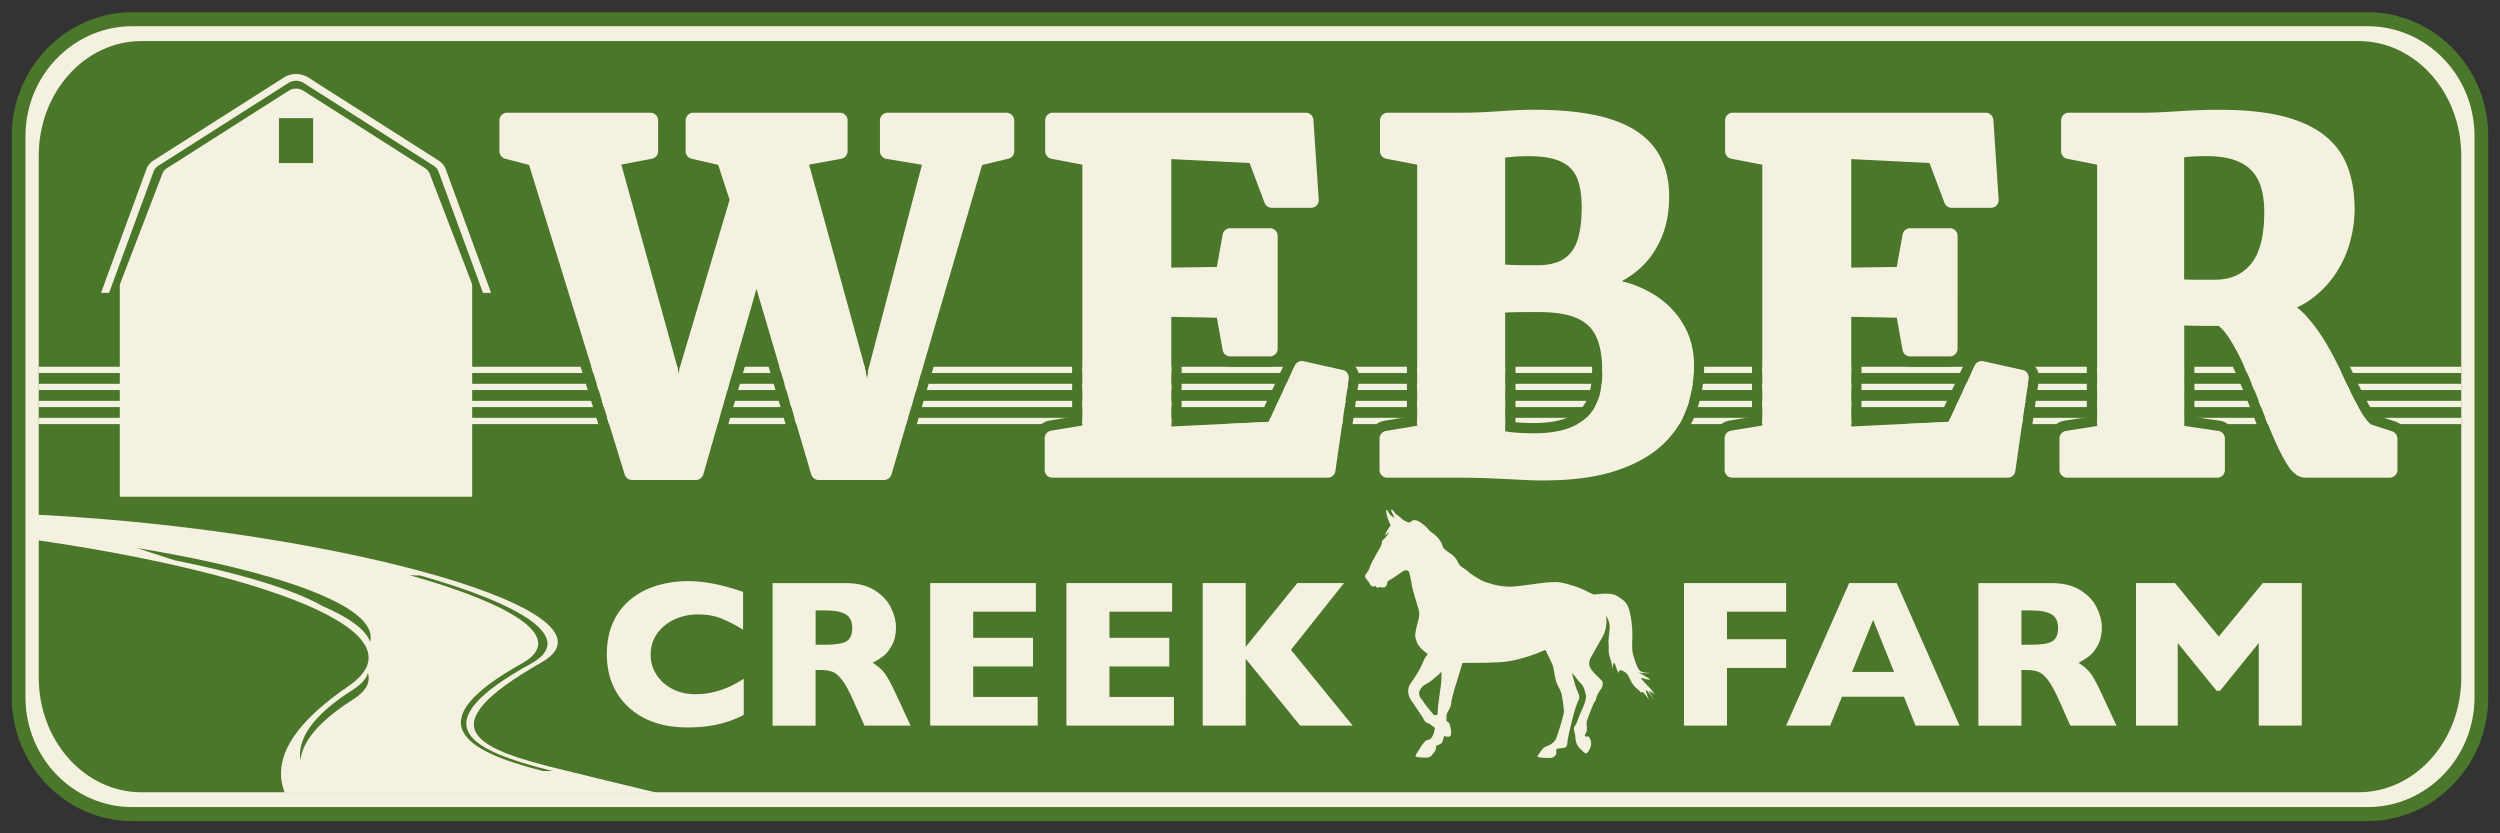
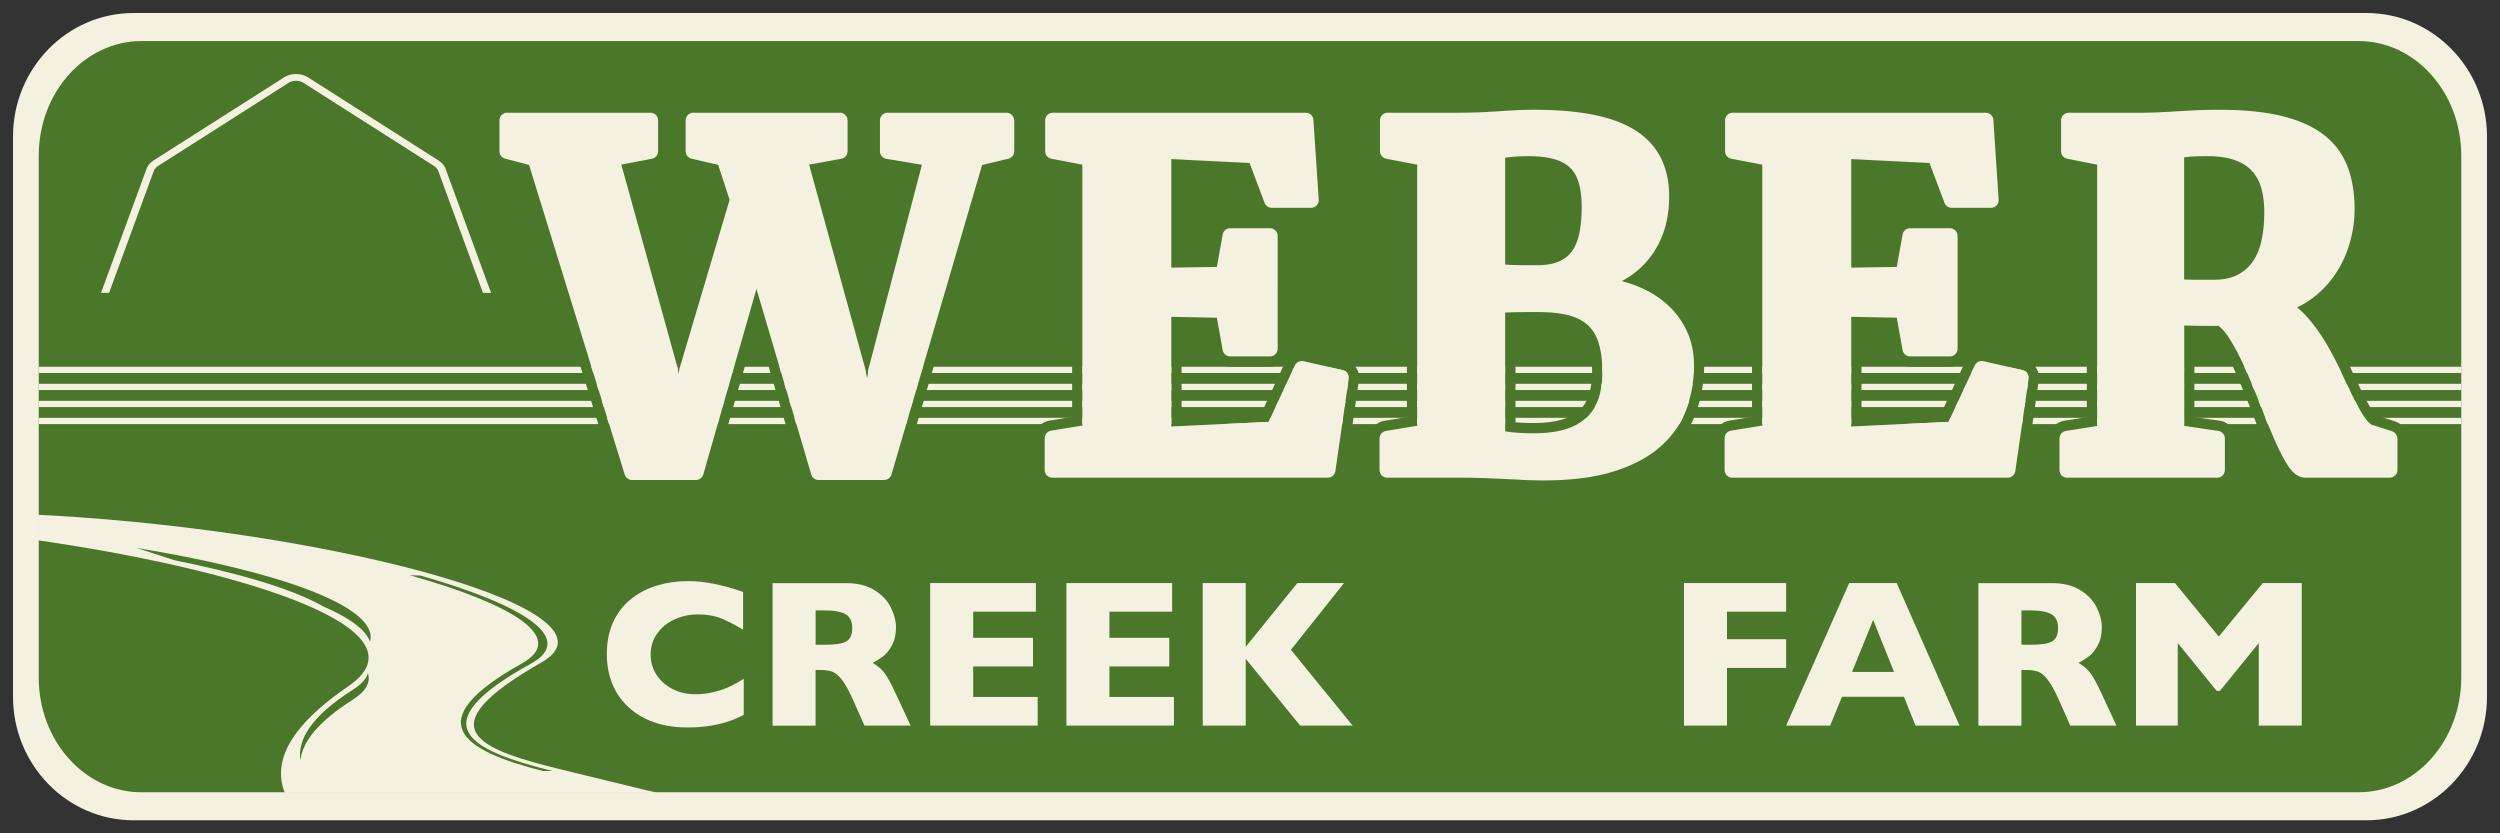
<svg xmlns="http://www.w3.org/2000/svg" version="1.1" id="prefix__prefix__Layer_1" x="0" y="0" viewBox="0 0 864 288" xml:space="preserve">
  <rect x="0" y="0" width="864" height="288" fill="#333333" stroke="none" />
  <style id="style2">
		.prefix__prefix__st0 {
			fill: #f5f1e1
		}

		.prefix__prefix__st1,
		.prefix__prefix__st2 {
			fill: #4a7729
		}

		.prefix__prefix__st2,
		.prefix__prefix__st3 {
			fill-rule: evenodd;
			clip-rule: evenodd
		}

		.prefix__prefix__st3 {
			fill: #f5f1e1
		}
	</style>
  <path class="prefix__prefix__st0" d="M859.5 47.18v193.63c0 23.54-18.68 42.68-41.64 42.68H46.14c-22.96 0-41.64-19.15-41.64-42.68V47.18C4.5 23.65 23.18 4.5 46.14 4.5h771.72c22.96 0 41.64 19.15 41.64 42.68z" id="prefix__path4" />
-   <path class="prefix__prefix__st1" d="M818.246 4.22H45.754c-22.983 0-41.681 19.19-41.681 42.766v194.018c0 23.587 18.698 42.765 41.681 42.765h772.492c22.983 0 41.682-19.188 41.682-42.765V46.986c0-23.577-18.7-42.765-41.682-42.765zm36.947 236.794c0 20.912-16.567 37.915-36.947 37.915H45.754c-20.37 0-36.947-17.003-36.947-37.915V46.986c0-20.911 16.567-37.925 36.947-37.925h772.492c20.37 0 36.947 17.014 36.947 37.925z" id="prefix__path6" stroke-width="1.002" />
  <path class="prefix__prefix__st2" d="M850.61 53.81v180.37c0 21.88-15.9 39.63-35.5 39.63H48.9c-19.6 0-35.51-17.75-35.51-39.63V53.81c0-21.88 15.91-39.62 35.51-39.62h766.21c19.6 0 35.5 17.74 35.5 39.62z" id="prefix__path8" />
  <path class="prefix__prefix__st3" d="M227.24 274.01H98.42c-.15-.39-.29-.77-.41-1.15-.64-1.94-.95-3.94-.89-6 .2-8.76 7.01-18.58 23.24-29.68 28.23-19.31-33.12-39.28-102.93-49.81l-4.26-.63v-8.82c1.43.06 2.84.14 4.26.21 101.14 5.76 200.28 33.35 169.72 50.79-40.23 22.94-22.5 29.93 8.02 37.31.83.2 1.67.39 2.53.62 7.7 1.87 16.04 3.94 24.68 6 1.59.4 3.22.79 4.86 1.16z" id="prefix__path10" />
  <path class="prefix__prefix__st2" d="M190.84 266.45h-3.23c-28.35-7.15-42.96-17.2-7.26-37.15 15.81-8.83-2.92-20.42-38.73-30.49l3.61.09c35.5 10.08 54.09 21.71 38.34 30.41-38.87 21.45-21.08 29.99 7.27 37.14zm-68.94-24.63c-12 7.63-17.39 14.6-18.1 20.97-1.04-7.26 3.96-15.41 18.1-24.38 2.99-1.93 4.67-3.78 5.26-5.78.97 3.12-.59 6.23-5.26 9.19zm5.99-20c-1.47-4.35-7.47-8.5-16.69-12.48l-.08-.09c-10.72-5.96-29.2-11.28-50.88-15.64l-13-4.23c45.5 7.44 84.09 19.62 80.65 32.44z" id="prefix__path12" />
  <g id="prefix__g18">
    <path class="prefix__prefix__st0" d="M169.35 100.23l-15.41-42.05c-.49-1.12-1.36-2.06-2.45-2.76l-44.94-28.63a8.047 8.047 0 00-4.24-1.2c-1.52 0-2.98.42-4.21 1.2L53.13 55.41c-1.09.7-1.93 1.64-2.42 2.76l-15.43 42.05c-.16.31-.27.65-.34.99h2.76c.03-.05.03-.1.05-.13l15.43-42.07c.32-.67.84-1.28 1.55-1.72l44.94-28.62c1.57-.99 3.71-.99 5.28 0l44.94 28.62c.71.44 1.24 1.05 1.55 1.72l15.43 42.07c.03.03.03.08.05.13h2.77c-.08-.33-.19-.67-.34-.98z" id="prefix__path14" />
-     <path class="prefix__prefix__st0" d="M162.92 97.56l-14.5-37.78c-.32-.65-.81-1.21-1.44-1.6l-42.2-26.87c-1.49-.94-3.51-.94-4.94 0L57.62 58.18c-.63.39-1.15.95-1.41 1.6l-14.5 37.78c-.21.44-.31.89-.31 1.33v72.78H163c.1 0 .19-.05.19-.15V98.89c-.01-.44-.09-.89-.27-1.33zM96.41 40.82h11.8v15.54h-11.8V40.82z" id="prefix__path16" />
  </g>
  <g id="prefix__g40">
    <path class="prefix__prefix__st3" d="M13.39 144.4h837.22v2.17H13.39zm0-17.65h837.22v2.16H13.39zm0 11.78h837.22v2.16H13.39zm0-5.89h837.22v2.16H13.39z" id="prefix__path20" />
    <g id="prefix__g38">
      <path class="prefix__prefix__st0" d="M252.54 237.12c-1.46.71-3.25 1.37-5.39 1.94-2.13.58-4.4.87-6.79.87-2.96 0-5.62-.6-7.98-1.83-2.36-1.22-4.2-2.86-5.52-4.94-1.33-2.08-1.99-4.36-1.99-6.85 0-2.82.75-5.28 2.27-7.39 1.52-2.11 3.52-3.73 6.01-4.87 2.48-1.13 5.16-1.71 8.03-1.71 3.22 0 6.02.5 8.4 1.52 2.38 1 4.79 2.26 7.23 3.78v-13.08c-7.08-2.49-13.42-3.73-19.01-3.73-3.74 0-7.3.5-10.68 1.51-3.37 1.01-6.39 2.57-9.03 4.68-2.64 2.11-4.7 4.76-6.16 7.94-1.47 3.19-2.21 6.91-2.21 11.14 0 3.69.62 7.09 1.87 10.18 1.24 3.09 3.12 5.8 5.62 8.11s5.44 4.06 8.84 5.24 7.25 1.78 11.54 1.78c2.32 0 4.57-.14 6.74-.41 2.17-.27 4.32-.73 6.45-1.37 2.14-.64 4.23-1.5 6.26-2.56V234.6c-1.55.98-3.05 1.82-4.5 2.52zm57.2 2.96c-1.78-3.87-3.18-6.44-4.22-7.7-1.02-1.26-2.34-2.37-3.93-3.28 1.33-.71 2.52-1.47 3.59-2.25 1.06-.77 2.08-2.03 3.03-3.74.96-1.72 1.45-3.82 1.45-6.3 0-2.14-.58-4.39-1.73-6.76-1.14-2.37-3.02-4.39-5.63-6.04-2.61-1.66-5.95-2.49-10.02-2.49H267v49.26h14.86v-19.23h1.68c1.7 0 3.09.21 4.18.62 1.07.41 2.18 1.37 3.32 2.84 1.13 1.48 2.41 3.82 3.84 7.02l3.88 8.74h15.95l-4.97-10.69zm-17.22-18.43c-1.34.79-3.82 1.18-7.44 1.18h-3.2v-11.87h3.13c3.36 0 5.79.45 7.29 1.36 1.49.89 2.24 2.48 2.24 4.76-.01 2.25-.68 3.78-2.02 4.57zm43.81 19.21v-10.52h20.68v-9.91h-20.68v-9.04H358v-9.88h-36.53v49.26h37.15v-9.92h-22.29zm47.09 0v-10.52h20.68v-9.91h-20.68v-9.04h21.67v-9.88h-36.53v49.26h37.15v-9.92h-22.29zm62.73-16.28l18.34-23.07h-16.13l-17.84 22.04v-22.04h-14.86v49.26h14.86V227.7l18.83 23.07h18.13l-21.33-26.19zm171.14-13.19v-9.88h-35.3v49.26h14.86v-19.94h20.44v-9.92h-20.44v-9.53h20.44zm38.21-9.88h-16.42l-21.79 49.26h15.21l4.09-9.99h21.4l4.02 9.99h15.21l-21.72-49.26zm-15.43 30.71l7.29-17.98 7.22 17.98h-14.51zm86.41 7.86c-1.78-3.87-3.18-6.44-4.22-7.7-1.02-1.26-2.34-2.37-3.93-3.28 1.33-.71 2.52-1.47 3.59-2.25 1.06-.77 2.08-2.03 3.03-3.74.96-1.72 1.45-3.82 1.45-6.3 0-2.14-.58-4.39-1.73-6.76-1.14-2.37-3.02-4.39-5.63-6.04-2.61-1.66-5.95-2.49-10.02-2.49h-25.28v49.26h14.86v-19.23h1.68c1.7 0 3.09.21 4.18.62 1.07.41 2.18 1.37 3.32 2.84 1.13 1.48 2.41 3.82 3.84 7.02l3.88 8.74h15.95l-4.97-10.69zm-17.23-18.43c-1.34.79-3.81 1.18-7.44 1.18h-3.2v-11.87h3.13c3.36 0 5.79.45 7.29 1.36 1.49.89 2.24 2.48 2.24 4.76 0 2.25-.68 3.78-2.02 4.57zm72.77-20.14l-15.21 18.48-15.14-18.48H738.2v49.26h14.43v-28.54l13.44 16.52h1.16l13.4-16.52v28.54h14.86v-49.26h-13.47z" id="prefix__path22" />
      <g id="prefix__g28">
        <path class="prefix__prefix__st0" d="M567.2 239.53c.06.15-.01.14 0 0zm4.89.61a.138.138 0 00-.04-.03c.09.06.11.08.04.03z" id="prefix__path24" />
-         <path class="prefix__prefix__st0" d="M568.97 238.54c.37.06 1.93 2.2 2.81 3.47-.8-1.28-2.13-3.43-1.73-3.25.4.18 1.53.99 1.93 1.3-.37-.43-1.06-1.65-3.04-3.59-2.16-2.17-1.98-2.44-1.18-2.09.78.35 3.67.97 1.87-.08-1.85-1.05-4.15-2.38-3.06-1.9 1.05.52 5.46.19 2.73.11-2.73-.11-3.08-.65-4.52-4.95-1.47-4.28-.05-6.17-.94-12.86-.87-6.71-2.52-7.09-4.88-8.68-2.32-1.6-7.87-.43-8.22-.57-.38-.13-1.79-.83-3.22-1.54-1.44-.68-4.6-1.93-8.11-2.6-3.49-.67-11.42 1.05-16.54 1.41-5.14.35-10.41-1.84-11.17-2.3-.78-.46-3.3-1.87-4.28-2.84-.97-.97-2.41-1.55-2.97-2.3-.57-.76-.92-2.22-2.55-3.52-1.65-1.26-1.08-.64-2.46-1.81-1.36-1.16-.46-1.28-1.87-3.27-1.41-2.01-2.68-2.44-3.54-3.27-.84-.81-.27-.81-2.98-2.76-2.7-1.96-3.46-.14-3.87-.06-.41.06-1.74-.56-2.33-.97-.57-.4-1.08-1.05-1.63-1.38-.56-.33-1.05-.76-1.49-1.47-.4-.67-1.02-.67-1.05-.51 0 .16.84 1.68 1.1 2.33.25.67-.53-.08-.99-.38-.46-.27-.87-1.08-1.27-1.76-.4-.68-.57-.16-.35 1.08.19 1.24 1.19 3.54 1.36 3.84.16.3-.06.3-.73 1.33-.7 1.03-1.47 2.9-1.02 2.31.41-.55 1.26-1.02 1.41-1.09-.15.24-1.45 2.14-2.03 2.5-.62.4-.6.83-.62 1.44-.06.62-1.03 2.22-1.79 3.48-.76 1.28-2.2 3.96-2.41 4.88-.22.91-1.08 1.81-1.5 2.51-.4.73.84 1.95 1.14 2.33.32.38.54 1.28 1.13 1.49.59.22.97.3 1.18-.02.22-.3.22.13.49.48.24.35.65-.03.81-.11.16-.1.86.19 1.63.14.72-.08 1.16-.81 1.21-1.57.05-.73.48-.79 1.57-1.44 1.08-.62 2.09-1.44 3.65-2.47 1.58-1.02 2.09-.19 2.25.03.16.19.75 2.63 1.05 4.71.3 2.09 1.98 6.82 2.41 8.71.4 1.92-.08 2.73-.84 5.84-.72 3.09-.43 3.38.19 5.15.62 1.76 3.22 3.7 3.57 3.9.35.16-.16.54-.62 1.18-.43.68-.94 1.95-1.63 3.44-.64 1.49-2.92 4.81-2.92 4.81-.59.92-1.38 1.66-1.44 3.33-.08 1.68.79 3.11 1.47 4.01.67.89 2.89 4.31 3.51 5.22.6.89.57 1.63 1.74 1.98 1.16.38 2.08 1.52 2.38 1.55.3.02-.13 2.06-.81 3.19-.64 1.1-1.16 1.02-1.79 1.16-.64.13-1.87 1.89-2.22 2.46-.32.57-1.38 2.22-1.73 2.81-.33.6 1.21.76 3.24.79 2.03.05 2.25-.68 2.82-1.39.56-.7.91-.92.97-2 .02-1.06.64-.76 1.6-1.36.86-.54 1.16-2.44 1.21-2.84.03.11.24.29 1.36.37 1.57.14 1.1-2.08.78-3.62-.32-1.54-1.33-1.81-1.33-1.81s.03-.76.03-1.66c-.03-.86.45-1.41 1.1-2.68.65-1.26.41-1.73.78-3.35.38-1.6 1.13-4.33 1.93-6.69.75-2.35 1.62-5.57 1.73-5.68.08-.13 6.28.14 13.34-.29 7.04-.44 15.05-4.15 15.21-4.18.16-.02.16.11.54.87.38.75 1.36 2.65 1.95 4.06.57 1.44.62 3.06 1.11 5.14.48 2.09 1.49 3.17 1.97 4.74.52 1.57.73 4.87.95 6 .21 1.14-1.87 7.45-2.65 9.59-.79 2.14-3.28 2.81-4.01 3.16-.7.35-2.01 2.38-2.49 3.03-.52.67 2.81.7 4.06.7s1.73-.35 2.17-.92c.4-.56.27-.91.21-1.73-.05-.84 1.98-.59 3-.92 1.03-.35.84-1.73 1.06-3.05.21-1.34 1.05-4.71 1.62-7.02.54-2.27 1.5-5.35 2.12-6.41.59-1.03-.17-2.47-.68-3.6-.46-1.02-1.52-5.14-1.63-5.65.06 0 .33.27.76.8.46.6 1.38 1.85 2.33 2.79.94.94 1.21 1.95 1.68 3.81.48 1.85-1.55 5.63-2.06 6.83-.49 1.18-.92 3.05-1.74 4-.8.95.14 2.47.19 3.88.03 1.41.35 2.19.81 3 .46.81 1.47 1.49 2.36 2.41.89.89 1.89-1.27 2.19-2.38.27-1.13 0-2.09-.51-2.87-.49-.81-.73-.16-1.33-.38-.6-.21-.03-.78.32-1.65.35-.84-.03-2.38.05-3.22.09-.86 2.01-5.63 2.36-6.42.38-.78.92-1.21.97-1.89.08-.7.76-2.06 1.52-3.06s.89-2.17.54-2.81c-.32-.65-2.17-1.98-3.7-4.01-1.55-2.01-.6-3.6.27-5.17.89-1.6 1.81-3.11 3.62-6.33 1.74-3.05 1.2-6.8 1.14-7.2.15.21.98 1.55 1.2 3.08.27 1.66-.56 5.12-.35 6.64.25 1.54-.32 2.6.57 5.03.7 1.84.75 3.43.78 3.88.03-.62.35-3.68 1.05-1.47.73 2.25 1.11 3.06 1.16 2.27.05-.8.94-.78 2.36.25 1.41 1.05 1.6 3.67 3.67 5.33 1.22.97 1.58 1.52 1.66 1.73.02-.32.32-.48.64-.29.27.16 1.74 2.08 2.12 2.54-.28-.59-1.44-3.24-.95-3.22zm-70.99-1.79c-.32 2.6-.67 4.5-.89 6.48-.24 1.97-.19 3.13-.24 3.54-.08.43-1.24.4-1.24.4s-2.71-3.11-3.41-4.25c-.72-1.16-.86-1.33-1.16-1.6-.29-.24-.75-1.33-.54-2.22.22-.86.89-1.93 2.36-2.71 1.44-.75 2.22-1.44 3.85-2.84 1.18-.99 1.41-1.38 1.44-1.52-.01.4.13 2.35-.17 4.72z" id="prefix__path26" />
      </g>
      <g id="prefix__g36">
        <path class="prefix__prefix__st1" d="M347.81 35.41h-41.03c-3.44 0-6.22 2.78-6.22 6.21v10.64c0 3.03 2.19 5.62 5.18 6.12l8.46 1.41-14.67 56.08-15.45-56.19 7.3-1.32c2.95-.54 5.09-3.1 5.09-6.1V41.62a6.21 6.21 0 00-6.21-6.21h-50.64a6.21 6.21 0 00-6.21 6.21v10.64c0 2.89 1.99 5.4 4.81 6.04l7.23 1.68 2.98 9.12-13.79 46.45-15.49-55.91 6.78-1.28a6.195 6.195 0 005.05-6.09V41.62a6.21 6.21 0 00-6.21-6.21h-49.53c-3.44 0-6.22 2.78-6.22 6.21v10.64c0 2.82 1.91 5.29 4.64 6l6.35 1.67 20.82 67.41.67 2.16 1.16 3.74.67 2.16 1.15 3.74.67 2.16 1.15 3.73.68 2.17 5.51 17.85a6.22 6.22 0 005.93 4.38h22.07c2.77 0 5.2-1.84 5.96-4.5l5.07-17.73.63-2.17 1.06-3.73.62-2.16 1.07-3.74.63-2.16 1.06-3.74.63-2.16 4.23-14.81 4.37 14.81.64 2.16 1.1 3.74.64 2.16 1.1 3.74.64 2.16 1.1 3.73.65 2.17 5.24 17.77c.78 2.65 3.2 4.46 5.96 4.46h22.62c2.76 0 5.18-1.82 5.96-4.47l5.19-17.76.64-2.17 1.09-3.73.64-2.16 1.09-3.74.64-2.16 1.09-3.74.64-2.16 19.72-67.35 7.06-1.7a6.194 6.194 0 004.75-6.03V41.62c-.01-3.43-2.79-6.21-6.21-6.21zm2.66 16.85c0 1.23-.84 2.29-2.03 2.59l-9.07 2.17-20.59 70.32-.63 2.16-1.1 3.74-.63 2.16-1.1 3.74-.63 2.16-1.09 3.73-.64 2.17-4.91 16.77a2.661 2.661 0 01-2.56 1.91h-22.62a2.68 2.68 0 01-2.56-1.91l-4.94-16.77-.65-2.17-1.09-3.73-.65-2.16-1.1-3.74-.64-2.16-1.1-3.74-.64-2.16-8.12-27.52-7.87 27.52-.62 2.16-1.07 3.74-.63 2.16-1.06 3.74-.63 2.16-1.06 3.73-.63 2.17-4.79 16.75a2.667 2.667 0 01-2.56 1.93h-22.07c-1.16 0-2.19-.76-2.54-1.88l-5.18-16.8-.68-2.17-1.15-3.73-.67-2.16-1.15-3.74-.67-2.16-1.16-3.74-.67-2.16L182.83 57l-8.26-2.16a2.665 2.665 0 01-1.98-2.58V41.62c0-1.47 1.18-2.66 2.66-2.66h49.53c1.47 0 2.66 1.19 2.66 2.66v10.64c0 1.27-.91 2.38-2.16 2.61l-10.57 2.01 19.3 69.67c.02.07.04.14.05.21l.11.58.37 1.95.36-1.95.11-.58c.02-.08.04-.17.07-.25l17.06-57.46-3.95-12.08-9.18-2.12a2.655 2.655 0 01-2.06-2.59V41.62c0-1.47 1.19-2.66 2.66-2.66h50.64c1.48 0 2.66 1.19 2.66 2.66v10.64c0 1.28-.92 2.39-2.18 2.62l-11.11 2.02 19.15 69.66.16.78.44 2.16.26 1.24.21-1.24.38-2.16.09-.54c.02-.07.03-.14.05-.21l18.23-69.65-12.29-2.05a2.672 2.672 0 01-2.22-2.63V41.62c0-1.47 1.19-2.66 2.67-2.66h41.03c1.48 0 2.66 1.19 2.66 2.66v10.64zm119.16 77.24a5.87 5.87 0 00-.8-2.16 6.124 6.124 0 00-3.94-2.87l-13.57-3.1c-2.86-.66-5.78.78-7.01 3.44l-1.18 2.54-1.01 2.16-1.74 3.74-1.01 2.16-1.74 3.74-1.01 2.16-.49 1.05-27.77 1.33v-30.57l9.22.17 1.49 8.32a6.2 6.2 0 006.11 5.11h13.72c3.44 0 6.22-2.78 6.22-6.21V81.55c0-3.2-2.43-5.84-5.54-6.17h13.53c1.72 0 3.37-.71 4.54-1.97a6.176 6.176 0 001.66-4.65l-1.82-27.54a6.219 6.219 0 00-6.2-5.8h-87.4a6.21 6.21 0 00-6.21 6.21v10.64c0 2.98 2.11 5.54 5.04 6.09l7.81 1.5v84.21l-5.92.98-1.89.31c-1.38.23-2.59.9-3.5 1.86a6.167 6.167 0 00-1.71 4.26v10.96c0 3.43 2.78 6.21 6.22 6.21h95.17c3.08 0 5.7-2.26 6.14-5.32l2.32-16.11.31-2.17.54-3.73.31-2.16.54-3.74.31-2.16.26-1.84c.11-.66.1-1.3 0-1.92zm-3.49 1.4l-.34 2.34-.3 2.16-.55 3.74-.31 2.16-.54 3.73-.31 2.17-2.25 15.59a2.659 2.659 0 01-2.63 2.28h-95.17c-1.48 0-2.67-1.19-2.67-2.66v-10.96c0-1.3.95-2.42 2.23-2.63l9.99-1.64.8-.13V56.92l-10.69-2.05a2.65 2.65 0 01-2.16-2.61V41.62c0-1.47 1.19-2.66 2.66-2.66h87.4c1.39 0 2.56 1.09 2.65 2.49l1.83 27.54c.05.74-.21 1.46-.71 2-.51.54-1.21.84-1.95.84h-13.57c-1.1 0-2.1-.69-2.49-1.73l-5.18-13.76-27.05-1.35V92.5l15.75-.24 2-11.17c.22-1.27 1.32-2.2 2.62-2.2h13.72c1.48 0 2.67 1.19 2.67 2.67v38.97c0 1.47-1.19 2.66-2.67 2.66H425.2c-1.29 0-2.4-.92-2.62-2.19l-2-11.18-15.75-.3v37.91l4.2-.2 29.43-1.41.35-.76 1.74-3.73 1-2.16 1.75-3.74 1-2.16 1.74-3.74 1.01-2.16.49-1.04c.54-1.13 1.8-1.75 3.01-1.47l11 2.51 2.58.59c.87.19 1.55.8 1.86 1.58.15.4.23.87.15 1.36zm-27.27-55.57h-13.69c-3.01 0-5.59 2.16-6.11 5.12l-1.49 8.3-9.22.14V58.71l21.01 1.05 4.36 11.59a6.17 6.17 0 005.14 3.98zm106.77-12c-.6-2.14-1.53-3.84-2.86-5.19-1.31-1.33-3.13-2.36-5.39-3.05-2.44-.74-5.49-1.11-9.07-1.11-2.17 0-4.25.1-6.2.3-.73.07-1.37.14-1.94.2v36.97l.44.03c1.18.08 2.4.13 3.65.15 1.28.03 2.55.04 3.8.04h3.25c2.91 0 5.38-.42 7.34-1.25 1.88-.8 3.36-1.94 4.51-3.48 1.19-1.59 2.06-3.63 2.58-6.06.57-2.64.86-5.75.86-9.25.01-3.19-.32-5.98-.97-8.3zm-3.34 16.79c-.41 1.93-1.07 3.51-1.95 4.68-.77 1.03-1.77 1.79-3.06 2.34-1.52.65-3.52.97-5.94.97h-3.25c-1.22 0-2.47-.01-3.73-.04-.2 0-.41-.01-.62-.01V57.69c1.47-.11 3-.17 4.59-.17 3.23 0 5.93.32 8.03.96 1.68.52 2.99 1.23 3.88 2.14.9.92 1.55 2.11 1.98 3.66.57 2.01.85 4.49.85 7.35-.01 3.25-.27 6.11-.78 8.49zm11.45 47.22c-.07-3.44-.51-6.39-1.25-8.8-.79-2.54-1.98-4.53-3.64-6.07-1.66-1.55-3.85-2.7-6.51-3.43-2.86-.78-6.35-1.17-10.37-1.17h-3.54c-1.38 0-2.78.01-4.19.03-1.4.03-2.71.07-3.9.12-.05 0-.1 0-.15.01v41.03c.86.17 1.83.3 2.86.39 1.1.11 2.26.18 3.48.23 1.23.06 2.39.08 3.47.08 4.46 0 8.27-.51 11.32-1.5.95-.31 1.85-.67 2.69-1.06 1.31-.62 2.48-1.34 3.5-2.17a14.408 14.408 0 003.29-3.73c.42-.69.8-1.4 1.12-2.16.19-.44.36-.9.52-1.36.25-.76.46-1.55.64-2.37.16-.7.28-1.41.38-2.16.17-1.19.27-2.44.29-3.74.02-.32.02-.65.02-.97-.01-.41-.01-.81-.03-1.2zm-3.55 2.16c-.03 1.31-.14 2.57-.33 3.74-.11.75-.26 1.48-.44 2.16-.1.43-.23.86-.36 1.26-.29.9-.66 1.72-1.1 2.48-.45.8-.99 1.52-1.63 2.16-.1.11-.21.22-.32.33-1.42 1.37-3.37 2.47-5.79 3.25-.15.05-.31.1-.48.14-2.62.79-5.89 1.18-9.74 1.18-1.03 0-2.13-.02-3.31-.07-1.02-.04-1.99-.1-2.94-.19v-34.49c.19-.01.38-.01.58-.01 1.38-.03 2.77-.04 4.12-.04H532c3.71 0 6.88.35 9.43 1.04 2.1.58 3.79 1.46 5.02 2.6 1.19 1.12 2.07 2.61 2.68 4.54.66 2.09 1.02 4.69 1.09 7.75.02.38.02.79.02 1.19-.02.34-.02.66-.04.98zm3.55-2.16c-.07-3.44-.51-6.39-1.25-8.8-.79-2.54-1.98-4.53-3.64-6.07-1.66-1.55-3.85-2.7-6.51-3.43-2.86-.78-6.35-1.17-10.37-1.17h-3.54c-1.38 0-2.78.01-4.19.03-1.4.03-2.71.07-3.9.12-.05 0-.1 0-.15.01v41.03c.86.17 1.83.3 2.86.39 1.1.11 2.26.18 3.48.23 1.23.06 2.39.08 3.47.08 4.46 0 8.27-.51 11.32-1.5.95-.31 1.85-.67 2.69-1.06 1.31-.62 2.48-1.34 3.5-2.17a14.408 14.408 0 003.29-3.73c.42-.69.8-1.4 1.12-2.16.19-.44.36-.9.52-1.36.25-.76.46-1.55.64-2.37.16-.7.28-1.41.38-2.16.17-1.19.27-2.44.29-3.74.02-.32.02-.65.02-.97-.01-.41-.01-.81-.03-1.2zm-3.55 2.16c-.03 1.31-.14 2.57-.33 3.74-.11.75-.26 1.48-.44 2.16-.1.43-.23.86-.36 1.26-.29.9-.66 1.72-1.1 2.48-.45.8-.99 1.52-1.63 2.16-.1.11-.21.22-.32.33-1.42 1.37-3.37 2.47-5.79 3.25-.15.05-.31.1-.48.14-2.62.79-5.89 1.18-9.74 1.18-1.03 0-2.13-.02-3.31-.07-1.02-.04-1.99-.1-2.94-.19v-34.49c.19-.01.38-.01.58-.01 1.38-.03 2.77-.04 4.12-.04H532c3.71 0 6.88.35 9.43 1.04 2.1.58 3.79 1.46 5.02 2.6 1.19 1.12 2.07 2.61 2.68 4.54.66 2.09 1.02 4.69 1.09 7.75.02.38.02.79.02 1.19-.02.34-.02.66-.04.98zm-4.56-66.17c-.6-2.14-1.53-3.84-2.86-5.19-1.31-1.33-3.13-2.36-5.39-3.05-2.44-.74-5.49-1.11-9.07-1.11-2.17 0-4.25.1-6.2.3-.73.07-1.37.14-1.94.2v36.97l.44.03c1.18.08 2.4.13 3.65.15 1.28.03 2.55.04 3.8.04h3.25c2.91 0 5.38-.42 7.34-1.25 1.88-.8 3.36-1.94 4.51-3.48 1.19-1.59 2.06-3.63 2.58-6.06.57-2.64.86-5.75.86-9.25.01-3.19-.32-5.98-.97-8.3zm-3.34 16.79c-.41 1.93-1.07 3.51-1.95 4.68-.77 1.03-1.77 1.79-3.06 2.34-1.52.65-3.52.97-5.94.97h-3.25c-1.22 0-2.47-.01-3.73-.04-.2 0-.41-.01-.62-.01V57.69c1.47-.11 3-.17 4.59-.17 3.23 0 5.93.32 8.03.96 1.68.52 2.99 1.23 3.88 2.14.9.92 1.55 2.11 1.98 3.66.57 2.01.85 4.49.85 7.35-.01 3.25-.27 6.11-.78 8.49zm3.34-16.79c-.6-2.14-1.53-3.84-2.86-5.19-1.31-1.33-3.13-2.36-5.39-3.05-2.44-.74-5.49-1.11-9.07-1.11-2.17 0-4.25.1-6.2.3-.73.07-1.37.14-1.94.2v36.97l.44.03c1.18.08 2.4.13 3.65.15 1.28.03 2.55.04 3.8.04h3.25c2.91 0 5.38-.42 7.34-1.25 1.88-.8 3.36-1.94 4.51-3.48 1.19-1.59 2.06-3.63 2.58-6.06.57-2.64.86-5.75.86-9.25.01-3.19-.32-5.98-.97-8.3zm-3.34 16.79c-.41 1.93-1.07 3.51-1.95 4.68-.77 1.03-1.77 1.79-3.06 2.34-1.52.65-3.52.97-5.94.97h-3.25c-1.22 0-2.47-.01-3.73-.04-.2 0-.41-.01-.62-.01V57.69c1.47-.11 3-.17 4.59-.17 3.23 0 5.93.32 8.03.96 1.68.52 2.99 1.23 3.88 2.14.9.92 1.55 2.11 1.98 3.66.57 2.01.85 4.49.85 7.35-.01 3.25-.27 6.11-.78 8.49zm11.45 47.22c-.07-3.44-.51-6.39-1.25-8.8-.79-2.54-1.98-4.53-3.64-6.07-1.66-1.55-3.85-2.7-6.51-3.43-2.86-.78-6.35-1.17-10.37-1.17h-3.54c-1.38 0-2.78.01-4.19.03-1.4.03-2.71.07-3.9.12-.05 0-.1 0-.15.01v41.03c.86.17 1.83.3 2.86.39 1.1.11 2.26.18 3.48.23 1.23.06 2.39.08 3.47.08 4.46 0 8.27-.51 11.32-1.5.95-.31 1.85-.67 2.69-1.06 1.31-.62 2.48-1.34 3.5-2.17a14.408 14.408 0 003.29-3.73c.42-.69.8-1.4 1.12-2.16.19-.44.36-.9.52-1.36.25-.76.46-1.55.64-2.37.16-.7.28-1.41.38-2.16.17-1.19.27-2.44.29-3.74.02-.32.02-.65.02-.97-.01-.41-.01-.81-.03-1.2zm-3.55 2.16c-.03 1.31-.14 2.57-.33 3.74-.11.75-.26 1.48-.44 2.16-.1.43-.23.86-.36 1.26-.29.9-.66 1.72-1.1 2.48-.45.8-.99 1.52-1.63 2.16-.1.11-.21.22-.32.33-1.42 1.37-3.37 2.47-5.79 3.25-.15.05-.31.1-.48.14-2.62.79-5.89 1.18-9.74 1.18-1.03 0-2.13-.02-3.31-.07-1.02-.04-1.99-.1-2.94-.19v-34.49c.19-.01.38-.01.58-.01 1.38-.03 2.77-.04 4.12-.04H532c3.71 0 6.88.35 9.43 1.04 2.1.58 3.79 1.46 5.02 2.6 1.19 1.12 2.07 2.61 2.68 4.54.66 2.09 1.02 4.69 1.09 7.75.02.38.02.79.02 1.19-.02.34-.02.66-.04.98zm3.55-2.16c-.07-3.44-.51-6.39-1.25-8.8-.79-2.54-1.98-4.53-3.64-6.07-1.66-1.55-3.85-2.7-6.51-3.43-2.86-.78-6.35-1.17-10.37-1.17h-3.54c-1.38 0-2.78.01-4.19.03-1.4.03-2.71.07-3.9.12-.05 0-.1 0-.15.01v41.03c.86.17 1.83.3 2.86.39 1.1.11 2.26.18 3.48.23 1.23.06 2.39.08 3.47.08 4.46 0 8.27-.51 11.32-1.5.95-.31 1.85-.67 2.69-1.06 1.31-.62 2.48-1.34 3.5-2.17a14.408 14.408 0 003.29-3.73c.42-.69.8-1.4 1.12-2.16.19-.44.36-.9.52-1.36.25-.76.46-1.55.64-2.37.16-.7.28-1.41.38-2.16.17-1.19.27-2.44.29-3.74.02-.32.02-.65.02-.97-.01-.41-.01-.81-.03-1.2zm-3.55 2.16c-.03 1.31-.14 2.57-.33 3.74-.11.75-.26 1.48-.44 2.16-.1.43-.23.86-.36 1.26-.29.9-.66 1.72-1.1 2.48-.45.8-.99 1.52-1.63 2.16-.1.11-.21.22-.32.33-1.42 1.37-3.37 2.47-5.79 3.25-.15.05-.31.1-.48.14-2.62.79-5.89 1.18-9.74 1.18-1.03 0-2.13-.02-3.31-.07-1.02-.04-1.99-.1-2.94-.19v-34.49c.19-.01.38-.01.58-.01 1.38-.03 2.77-.04 4.12-.04H532c3.71 0 6.88.35 9.43 1.04 2.1.58 3.79 1.46 5.02 2.6 1.19 1.12 2.07 2.61 2.68 4.54.66 2.09 1.02 4.69 1.09 7.75.02.38.02.79.02 1.19-.02.34-.02.66-.04.98zm-4.56-66.17c-.6-2.14-1.53-3.84-2.86-5.19-1.31-1.33-3.13-2.36-5.39-3.05-2.44-.74-5.49-1.11-9.07-1.11-2.17 0-4.25.1-6.2.3-.73.07-1.37.14-1.94.2v36.97l.44.03c1.18.08 2.4.13 3.65.15 1.28.03 2.55.04 3.8.04h3.25c2.91 0 5.38-.42 7.34-1.25 1.88-.8 3.36-1.94 4.51-3.48 1.19-1.59 2.06-3.63 2.58-6.06.57-2.64.86-5.75.86-9.25.01-3.19-.32-5.98-.97-8.3zm-3.34 16.79c-.41 1.93-1.07 3.51-1.95 4.68-.77 1.03-1.77 1.79-3.06 2.34-1.52.65-3.52.97-5.94.97h-3.25c-1.22 0-2.47-.01-3.73-.04-.2 0-.41-.01-.62-.01V57.69c1.47-.11 3-.17 4.59-.17 3.23 0 5.93.32 8.03.96 1.68.52 2.99 1.23 3.88 2.14.9.92 1.55 2.11 1.98 3.66.57 2.01.85 4.49.85 7.35-.01 3.25-.27 6.11-.78 8.49zm3.34-16.79c-.6-2.14-1.53-3.84-2.86-5.19-1.31-1.33-3.13-2.36-5.39-3.05-2.44-.74-5.49-1.11-9.07-1.11-2.17 0-4.25.1-6.2.3-.73.07-1.37.14-1.94.2v36.97l.44.03c1.18.08 2.4.13 3.65.15 1.28.03 2.55.04 3.8.04h3.25c2.91 0 5.38-.42 7.34-1.25 1.88-.8 3.36-1.94 4.51-3.48 1.19-1.59 2.06-3.63 2.58-6.06.57-2.64.86-5.75.86-9.25.01-3.19-.32-5.98-.97-8.3zm-3.34 16.79c-.41 1.93-1.07 3.51-1.95 4.68-.77 1.03-1.77 1.79-3.06 2.34-1.52.65-3.52.97-5.94.97h-3.25c-1.22 0-2.47-.01-3.73-.04-.2 0-.41-.01-.62-.01V57.69c1.47-.11 3-.17 4.59-.17 3.23 0 5.93.32 8.03.96 1.68.52 2.99 1.23 3.88 2.14.9.92 1.55 2.11 1.98 3.66.57 2.01.85 4.49.85 7.35-.01 3.25-.27 6.11-.78 8.49zm11.45 47.22c-.07-3.44-.51-6.39-1.25-8.8-.79-2.54-1.98-4.53-3.64-6.07-1.66-1.55-3.85-2.7-6.51-3.43-2.86-.78-6.35-1.17-10.37-1.17h-3.54c-1.38 0-2.78.01-4.19.03-1.4.03-2.71.07-3.9.12-.05 0-.1 0-.15.01v41.03c.86.17 1.83.3 2.86.39 1.1.11 2.26.18 3.48.23 1.23.06 2.39.08 3.47.08 4.46 0 8.27-.51 11.32-1.5.95-.31 1.85-.67 2.69-1.06 1.31-.62 2.48-1.34 3.5-2.17a14.408 14.408 0 003.29-3.73c.42-.69.8-1.4 1.12-2.16.19-.44.36-.9.52-1.36.25-.76.46-1.55.64-2.37.16-.7.28-1.41.38-2.16.17-1.19.27-2.44.29-3.74.02-.32.02-.65.02-.97-.01-.41-.01-.81-.03-1.2zm-3.55 2.16c-.03 1.31-.14 2.57-.33 3.74-.11.75-.26 1.48-.44 2.16-.1.43-.23.86-.36 1.26-.29.9-.66 1.72-1.1 2.48-.45.8-.99 1.52-1.63 2.16-.1.11-.21.22-.32.33-1.42 1.37-3.37 2.47-5.79 3.25-.15.05-.31.1-.48.14-2.62.79-5.89 1.18-9.74 1.18-1.03 0-2.13-.02-3.31-.07-1.02-.04-1.99-.1-2.94-.19v-34.49c.19-.01.38-.01.58-.01 1.38-.03 2.77-.04 4.12-.04H532c3.71 0 6.88.35 9.43 1.04 2.1.58 3.79 1.46 5.02 2.6 1.19 1.12 2.07 2.61 2.68 4.54.66 2.09 1.02 4.69 1.09 7.75.02.38.02.79.02 1.19-.02.34-.02.66-.04.98zm3.55-2.16c-.07-3.44-.51-6.39-1.25-8.8-.79-2.54-1.98-4.53-3.64-6.07-1.66-1.55-3.85-2.7-6.51-3.43-2.86-.78-6.35-1.17-10.37-1.17h-3.54c-1.38 0-2.78.01-4.19.03-1.4.03-2.71.07-3.9.12-.05 0-.1 0-.15.01v41.03c.86.17 1.83.3 2.86.39 1.1.11 2.26.18 3.48.23 1.23.06 2.39.08 3.47.08 4.46 0 8.27-.51 11.32-1.5.95-.31 1.85-.67 2.69-1.06 1.31-.62 2.48-1.34 3.5-2.17a14.408 14.408 0 003.29-3.73c.42-.69.8-1.4 1.12-2.16.19-.44.36-.9.52-1.36.25-.76.46-1.55.64-2.37.16-.7.28-1.41.38-2.16.17-1.19.27-2.44.29-3.74.02-.32.02-.65.02-.97-.01-.41-.01-.81-.03-1.2zm-3.55 2.16c-.03 1.31-.14 2.57-.33 3.74-.11.75-.26 1.48-.44 2.16-.1.43-.23.86-.36 1.26-.29.9-.66 1.72-1.1 2.48-.45.8-.99 1.52-1.63 2.16-.1.11-.21.22-.32.33-1.42 1.37-3.37 2.47-5.79 3.25-.15.05-.31.1-.48.14-2.62.79-5.89 1.18-9.74 1.18-1.03 0-2.13-.02-3.31-.07-1.02-.04-1.99-.1-2.94-.19v-34.49c.19-.01.38-.01.58-.01 1.38-.03 2.77-.04 4.12-.04H532c3.71 0 6.88.35 9.43 1.04 2.1.58 3.79 1.46 5.02 2.6 1.19 1.12 2.07 2.61 2.68 4.54.66 2.09 1.02 4.69 1.09 7.75.02.38.02.79.02 1.19-.02.34-.02.66-.04.98zm-4.56-66.17c-.6-2.14-1.53-3.84-2.86-5.19-1.31-1.33-3.13-2.36-5.39-3.05-2.44-.74-5.49-1.11-9.07-1.11-2.17 0-4.25.1-6.2.3-.73.07-1.37.14-1.94.2v36.97l.44.03c1.18.08 2.4.13 3.65.15 1.28.03 2.55.04 3.8.04h3.25c2.91 0 5.38-.42 7.34-1.25 1.88-.8 3.36-1.94 4.51-3.48 1.19-1.59 2.06-3.63 2.58-6.06.57-2.64.86-5.75.86-9.25.01-3.19-.32-5.98-.97-8.3zm-3.34 16.79c-.41 1.93-1.07 3.51-1.95 4.68-.77 1.03-1.77 1.79-3.06 2.34-1.52.65-3.52.97-5.94.97h-3.25c-1.22 0-2.47-.01-3.73-.04-.2 0-.41-.01-.62-.01V57.69c1.47-.11 3-.17 4.59-.17 3.23 0 5.93.32 8.03.96 1.68.52 2.99 1.23 3.88 2.14.9.92 1.55 2.11 1.98 3.66.57 2.01.85 4.49.85 7.35-.01 3.25-.27 6.11-.78 8.49zm3.34-16.79c-.6-2.14-1.53-3.84-2.86-5.19-1.31-1.33-3.13-2.36-5.39-3.05-2.44-.74-5.49-1.11-9.07-1.11-2.17 0-4.25.1-6.2.3-.73.07-1.37.14-1.94.2v36.97l.44.03c1.18.08 2.4.13 3.65.15 1.28.03 2.55.04 3.8.04h3.25c2.91 0 5.38-.42 7.34-1.25 1.88-.8 3.36-1.94 4.51-3.48 1.19-1.59 2.06-3.63 2.58-6.06.57-2.64.86-5.75.86-9.25.01-3.19-.32-5.98-.97-8.3zm-3.34 16.79c-.41 1.93-1.07 3.51-1.95 4.68-.77 1.03-1.77 1.79-3.06 2.34-1.52.65-3.52.97-5.94.97h-3.25c-1.22 0-2.47-.01-3.73-.04-.2 0-.41-.01-.62-.01V57.69c1.47-.11 3-.17 4.59-.17 3.23 0 5.93.32 8.03.96 1.68.52 2.99 1.23 3.88 2.14.9.92 1.55 2.11 1.98 3.66.57 2.01.85 4.49.85 7.35-.01 3.25-.27 6.11-.78 8.49zm11.45 47.22c-.07-3.44-.51-6.39-1.25-8.8-.79-2.54-1.98-4.53-3.64-6.07-1.66-1.55-3.85-2.7-6.51-3.43-2.86-.78-6.35-1.17-10.37-1.17h-3.54c-1.38 0-2.78.01-4.19.03-1.4.03-2.71.07-3.9.12-.05 0-.1 0-.15.01v41.03c.86.17 1.83.3 2.86.39 1.1.11 2.26.18 3.48.23 1.23.06 2.39.08 3.47.08 4.46 0 8.27-.51 11.32-1.5.95-.31 1.85-.67 2.69-1.06 1.31-.62 2.48-1.34 3.5-2.17a14.408 14.408 0 003.29-3.73c.42-.69.8-1.4 1.12-2.16.19-.44.36-.9.52-1.36.25-.76.46-1.55.64-2.37.16-.7.28-1.41.38-2.16.17-1.19.27-2.44.29-3.74.02-.32.02-.65.02-.97-.01-.41-.01-.81-.03-1.2zm-3.55 2.16c-.03 1.31-.14 2.57-.33 3.74-.11.75-.26 1.48-.44 2.16-.1.43-.23.86-.36 1.26-.29.9-.66 1.72-1.1 2.48-.45.8-.99 1.52-1.63 2.16-.1.11-.21.22-.32.33-1.42 1.37-3.37 2.47-5.79 3.25-.15.05-.31.1-.48.14-2.62.79-5.89 1.18-9.74 1.18-1.03 0-2.13-.02-3.31-.07-1.02-.04-1.99-.1-2.94-.19v-34.49c.19-.01.38-.01.58-.01 1.38-.03 2.77-.04 4.12-.04H532c3.71 0 6.88.35 9.43 1.04 2.1.58 3.79 1.46 5.02 2.6 1.19 1.12 2.07 2.61 2.68 4.54.66 2.09 1.02 4.69 1.09 7.75.02.38.02.79.02 1.19-.02.34-.02.66-.04.98zm3.55-2.16c-.07-3.44-.51-6.39-1.25-8.8-.79-2.54-1.98-4.53-3.64-6.07-1.66-1.55-3.85-2.7-6.51-3.43-2.86-.78-6.35-1.17-10.37-1.17h-3.54c-1.38 0-2.78.01-4.19.03-1.4.03-2.71.07-3.9.12-.05 0-.1 0-.15.01v41.03c.86.17 1.83.3 2.86.39 1.1.11 2.26.18 3.48.23 1.23.06 2.39.08 3.47.08 4.46 0 8.27-.51 11.32-1.5.95-.31 1.85-.67 2.69-1.06 1.31-.62 2.48-1.34 3.5-2.17a14.408 14.408 0 003.29-3.73c.42-.69.8-1.4 1.12-2.16.19-.44.36-.9.52-1.36.25-.76.46-1.55.64-2.37.16-.7.28-1.41.38-2.16.17-1.19.27-2.44.29-3.74.02-.32.02-.65.02-.97-.01-.41-.01-.81-.03-1.2zm-3.55 2.16c-.03 1.31-.14 2.57-.33 3.74-.11.75-.26 1.48-.44 2.16-.1.43-.23.86-.36 1.26-.29.9-.66 1.72-1.1 2.48-.45.8-.99 1.52-1.63 2.16-.1.11-.21.22-.32.33-1.42 1.37-3.37 2.47-5.79 3.25-.15.05-.31.1-.48.14-2.62.79-5.89 1.18-9.74 1.18-1.03 0-2.13-.02-3.31-.07-1.02-.04-1.99-.1-2.94-.19v-34.49c.19-.01.38-.01.58-.01 1.38-.03 2.77-.04 4.12-.04H532c3.71 0 6.88.35 9.43 1.04 2.1.58 3.79 1.46 5.02 2.6 1.19 1.12 2.07 2.61 2.68 4.54.66 2.09 1.02 4.69 1.09 7.75.02.38.02.79.02 1.19-.02.34-.02.66-.04.98zm-4.56-66.17c-.6-2.14-1.53-3.84-2.86-5.19-1.31-1.33-3.13-2.36-5.39-3.05-2.44-.74-5.49-1.11-9.07-1.11-2.17 0-4.25.1-6.2.3-.73.07-1.37.14-1.94.2v36.97l.44.03c1.18.08 2.4.13 3.65.15 1.28.03 2.55.04 3.8.04h3.25c2.91 0 5.38-.42 7.34-1.25 1.88-.8 3.36-1.94 4.51-3.48 1.19-1.59 2.06-3.63 2.58-6.06.57-2.64.86-5.75.86-9.25.01-3.19-.32-5.98-.97-8.3zm-3.34 16.79c-.41 1.93-1.07 3.51-1.95 4.68-.77 1.03-1.77 1.79-3.06 2.34-1.52.65-3.52.97-5.94.97h-3.25c-1.22 0-2.47-.01-3.73-.04-.2 0-.41-.01-.62-.01V57.69c1.47-.11 3-.17 4.59-.17 3.23 0 5.93.32 8.03.96 1.68.52 2.99 1.23 3.88 2.14.9.92 1.55 2.11 1.98 3.66.57 2.01.85 4.49.85 7.35-.01 3.25-.27 6.11-.78 8.49zm3.34-16.79c-.6-2.14-1.53-3.84-2.86-5.19-1.31-1.33-3.13-2.36-5.39-3.05-2.44-.74-5.49-1.11-9.07-1.11-2.17 0-4.25.1-6.2.3-.73.07-1.37.14-1.94.2v36.97l.44.03c1.18.08 2.4.13 3.65.15 1.28.03 2.55.04 3.8.04h3.25c2.91 0 5.38-.42 7.34-1.25 1.88-.8 3.36-1.94 4.51-3.48 1.19-1.59 2.06-3.63 2.58-6.06.57-2.64.86-5.75.86-9.25.01-3.19-.32-5.98-.97-8.3zm-3.34 16.79c-.41 1.93-1.07 3.51-1.95 4.68-.77 1.03-1.77 1.79-3.06 2.34-1.52.65-3.52.97-5.94.97h-3.25c-1.22 0-2.47-.01-3.73-.04-.2 0-.41-.01-.62-.01V57.69c1.47-.11 3-.17 4.59-.17 3.23 0 5.93.32 8.03.96 1.68.52 2.99 1.23 3.88 2.14.9.92 1.55 2.11 1.98 3.66.57 2.01.85 4.49.85 7.35-.01 3.25-.27 6.11-.78 8.49zm11.45 47.22c-.07-3.44-.51-6.39-1.25-8.8-.79-2.54-1.98-4.53-3.64-6.07-1.66-1.55-3.85-2.7-6.51-3.43-2.86-.78-6.35-1.17-10.37-1.17h-3.54c-1.38 0-2.78.01-4.19.03-1.4.03-2.71.07-3.9.12-.05 0-.1 0-.15.01v41.03c.86.17 1.83.3 2.86.39 1.1.11 2.26.18 3.48.23 1.23.06 2.39.08 3.47.08 4.46 0 8.27-.51 11.32-1.5.95-.31 1.85-.67 2.69-1.06 1.31-.62 2.48-1.34 3.5-2.17a14.408 14.408 0 003.29-3.73c.42-.69.8-1.4 1.12-2.16.19-.44.36-.9.52-1.36.25-.76.46-1.55.64-2.37.16-.7.28-1.41.38-2.16.17-1.19.27-2.44.29-3.74.02-.32.02-.65.02-.97-.01-.41-.01-.81-.03-1.2zm-3.55 2.16c-.03 1.31-.14 2.57-.33 3.74-.11.75-.26 1.48-.44 2.16-.1.43-.23.86-.36 1.26-.29.9-.66 1.72-1.1 2.48-.45.8-.99 1.52-1.63 2.16-.1.11-.21.22-.32.33-1.42 1.37-3.37 2.47-5.79 3.25-.15.05-.31.1-.48.14-2.62.79-5.89 1.18-9.74 1.18-1.03 0-2.13-.02-3.31-.07-1.02-.04-1.99-.1-2.94-.19v-34.49c.19-.01.38-.01.58-.01 1.38-.03 2.77-.04 4.12-.04H532c3.71 0 6.88.35 9.43 1.04 2.1.58 3.79 1.46 5.02 2.6 1.19 1.12 2.07 2.61 2.68 4.54.66 2.09 1.02 4.69 1.09 7.75.02.38.02.79.02 1.19-.02.34-.02.66-.04.98zm3.55-2.16c-.07-3.44-.51-6.39-1.25-8.8-.79-2.54-1.98-4.53-3.64-6.07-1.66-1.55-3.85-2.7-6.51-3.43-2.86-.78-6.35-1.17-10.37-1.17h-3.54c-1.38 0-2.78.01-4.19.03-1.4.03-2.71.07-3.9.12-.05 0-.1 0-.15.01v41.03c.86.17 1.83.3 2.86.39 1.1.11 2.26.18 3.48.23 1.23.06 2.39.08 3.47.08 4.46 0 8.27-.51 11.32-1.5.95-.31 1.85-.67 2.69-1.06 1.31-.62 2.48-1.34 3.5-2.17a14.408 14.408 0 003.29-3.73c.42-.69.8-1.4 1.12-2.16.19-.44.36-.9.52-1.36.25-.76.46-1.55.64-2.37.16-.7.28-1.41.38-2.16.17-1.19.27-2.44.29-3.74.02-.32.02-.65.02-.97-.01-.41-.01-.81-.03-1.2zm-3.55 2.16c-.03 1.31-.14 2.57-.33 3.74-.11.75-.26 1.48-.44 2.16-.1.43-.23.86-.36 1.26-.29.9-.66 1.72-1.1 2.48-.45.8-.99 1.52-1.63 2.16-.1.11-.21.22-.32.33-1.42 1.37-3.37 2.47-5.79 3.25-.15.05-.31.1-.48.14-2.62.79-5.89 1.18-9.74 1.18-1.03 0-2.13-.02-3.31-.07-1.02-.04-1.99-.1-2.94-.19v-34.49c.19-.01.38-.01.58-.01 1.38-.03 2.77-.04 4.12-.04H532c3.71 0 6.88.35 9.43 1.04 2.1.58 3.79 1.46 5.02 2.6 1.19 1.12 2.07 2.61 2.68 4.54.66 2.09 1.02 4.69 1.09 7.75.02.38.02.79.02 1.19-.02.34-.02.66-.04.98zm-25.91-37.88c1.28.03 2.55.04 3.8.04h3.25c2.91 0 5.38-.42 7.34-1.25 1.88-.8 3.36-1.94 4.51-3.48 1.19-1.59 2.06-3.63 2.58-6.06.57-2.64.86-5.75.86-9.25 0-3.18-.33-5.97-.98-8.3-.6-2.14-1.53-3.84-2.86-5.19-1.31-1.33-3.13-2.36-5.39-3.05-2.44-.74-5.49-1.11-9.07-1.11-2.17 0-4.25.1-6.2.3-.73.07-1.37.14-1.94.2v36.97l.44.03c1.19.08 2.4.13 3.66.15zm-.55-33.93c1.47-.11 3-.17 4.59-.17 3.23 0 5.93.32 8.03.96 1.68.52 2.99 1.23 3.88 2.14.9.92 1.55 2.11 1.98 3.66.57 2.01.85 4.49.85 7.35 0 3.25-.26 6.11-.78 8.5-.41 1.93-1.07 3.51-1.95 4.68-.77 1.03-1.77 1.79-3.06 2.34-1.52.65-3.52.97-5.94.97h-3.25c-1.22 0-2.47-.01-3.73-.04-.2 0-.41-.01-.62-.01V57.69zm61.88 54.06c-2.18-4.2-5.2-7.82-8.99-10.77a38.645 38.645 0 00-8.29-4.88c1.13-.96 2.19-1.99 3.18-3.1 2.79-3.11 4.99-6.82 6.56-11.03 1.55-4.17 2.32-8.9 2.32-14.07 0-11.5-4.69-20.5-13.57-25.99-8.17-5.06-20.16-7.52-36.69-7.52-2.27 0-4.46.05-6.49.17-1.96.1-3.93.22-5.91.35-1.92.13-3.94.25-6.07.35-2.06.1-4.39.15-6.92.15h-25.16a6.21 6.21 0 00-6.21 6.21v10.64c0 2.98 2.11 5.54 5.04 6.09l7.81 1.5v84.29l-5.43.9-2.39.39a6.215 6.215 0 00-5.21 6.13v10.87c0 3.43 2.78 6.21 6.22 6.21h25c3.37 0 6.32.05 8.79.16 2.58.1 4.97.2 7.19.31 2.2.1 4.3.2 6.28.31 2.1.11 4.29.17 6.48.17 10.29 0 19.04-1.15 26-3.41 7.2-2.32 13.1-5.57 17.51-9.62 3.06-2.81 5.55-5.94 7.41-9.36.39-.71.75-1.44 1.09-2.17.43-.96.82-1.94 1.16-2.94.09-.26.17-.53.25-.79.24-.72.45-1.44.66-2.16.33-1.23.63-2.48.86-3.74.14-.72.26-1.44.35-2.16.19-1.24.32-2.49.4-3.74.05-.72.08-1.44.1-2.16.01-.39.01-.79.01-1.18.03-5.28-1.1-10.13-3.34-14.41zm-.2 15.59c-.01.73-.05 1.45-.1 2.16-.09 1.25-.23 2.51-.43 3.74-.1.73-.23 1.45-.38 2.16-.25 1.25-.57 2.51-.93 3.74-.18.61-.37 1.2-.58 1.8-.04.12-.08.24-.13.36-.45 1.27-1 2.53-1.63 3.73-.38.74-.81 1.47-1.25 2.17-1.54 2.43-3.44 4.68-5.69 6.74-4.04 3.71-9.5 6.69-16.22 8.86-6.6 2.14-14.99 3.23-24.9 3.23-2.13 0-4.25-.06-6.3-.16-1.98-.11-4.08-.22-6.3-.32-2.21-.11-4.62-.21-7.21-.31-2.52-.1-5.53-.16-8.93-.16h-25c-1.48 0-2.67-1.19-2.67-2.66v-10.87c0-1.3.95-2.42 2.23-2.63l10.42-1.72.36-.06V56.92l-10.69-2.05a2.65 2.65 0 01-2.16-2.61V41.62c0-1.47 1.19-2.66 2.66-2.66h25.16c2.6 0 4.98-.05 7.09-.15 2.15-.11 4.19-.22 6.14-.35 1.96-.14 3.92-.25 5.86-.36a114 114 0 016.3-.16c15.85 0 27.24 2.28 34.82 6.98 7.89 4.89 11.9 12.62 11.9 22.98 0 4.74-.71 9.06-2.1 12.84-1.41 3.79-3.39 7.11-5.87 9.89-2.36 2.64-5.19 4.83-8.41 6.53.75.19 1.49.39 2.21.63 4.47 1.38 8.42 3.41 11.75 5.99 3.39 2.63 6.08 5.86 8.03 9.61 1.96 3.78 2.96 8.08 2.96 12.77.01.39.01.79-.01 1.18zm-32.93-8.8c-.79-2.54-1.98-4.53-3.64-6.07-1.66-1.55-3.85-2.7-6.51-3.43-2.86-.78-6.35-1.17-10.37-1.17h-3.54c-1.38 0-2.78.01-4.19.03-1.4.03-2.71.07-3.9.12-.05 0-.1 0-.15.01v41.03c.86.17 1.83.3 2.86.39 1.1.11 2.26.18 3.48.23 1.23.06 2.39.08 3.47.08 4.46 0 8.27-.51 11.32-1.5.95-.31 1.85-.67 2.69-1.06 1.31-.62 2.48-1.34 3.5-2.17a14.408 14.408 0 003.29-3.73c.42-.69.8-1.4 1.12-2.16.19-.44.36-.9.52-1.36.25-.76.46-1.55.64-2.37.16-.7.28-1.41.38-2.16.17-1.19.27-2.44.29-3.74.02-.32.02-.65.02-.97 0-.4 0-.8-.02-1.19-.07-3.45-.51-6.4-1.26-8.81zm-2.29 10.96c-.03 1.31-.14 2.57-.33 3.74-.11.75-.26 1.48-.44 2.16-.1.43-.23.86-.36 1.26-.29.9-.66 1.72-1.1 2.48-.45.8-.99 1.52-1.63 2.16-.1.11-.21.22-.32.33-1.42 1.37-3.37 2.47-5.79 3.25-.15.05-.31.1-.48.14-2.62.79-5.89 1.18-9.74 1.18-1.03 0-2.13-.02-3.31-.07-1.02-.04-1.99-.1-2.94-.19v-34.49c.19-.01.38-.01.58-.01 1.38-.03 2.77-.04 4.12-.04H532c3.71 0 6.88.35 9.43 1.04 2.1.58 3.79 1.46 5.02 2.6 1.19 1.12 2.07 2.61 2.68 4.54.66 2.09 1.02 4.69 1.09 7.75.02.38.02.79.02 1.19-.02.34-.02.66-.04.98zm-25.91-37.88c1.28.03 2.55.04 3.8.04h3.25c2.91 0 5.38-.42 7.34-1.25 1.88-.8 3.36-1.94 4.51-3.48 1.19-1.59 2.06-3.63 2.58-6.06.57-2.64.86-5.75.86-9.25 0-3.18-.33-5.97-.98-8.3-.6-2.14-1.53-3.84-2.86-5.19-1.31-1.33-3.13-2.36-5.39-3.05-2.44-.74-5.49-1.11-9.07-1.11-2.17 0-4.25.1-6.2.3-.73.07-1.37.14-1.94.2v36.97l.44.03c1.19.08 2.4.13 3.66.15zm-.55-33.93c1.47-.11 3-.17 4.59-.17 3.23 0 5.93.32 8.03.96 1.68.52 2.99 1.23 3.88 2.14.9.92 1.55 2.11 1.98 3.66.57 2.01.85 4.49.85 7.35 0 3.25-.26 6.11-.78 8.5-.41 1.93-1.07 3.51-1.95 4.68-.77 1.03-1.77 1.79-3.06 2.34-1.52.65-3.52.97-5.94.97h-3.25c-1.22 0-2.47-.01-3.73-.04-.2 0-.41-.01-.62-.01V57.69zm21.9 5.64c-.6-2.14-1.53-3.84-2.86-5.19-1.31-1.33-3.13-2.36-5.39-3.05-2.44-.74-5.49-1.11-9.07-1.11-2.17 0-4.25.1-6.2.3-.73.07-1.37.14-1.94.2v36.97l.44.03c1.18.08 2.4.13 3.65.15 1.28.03 2.55.04 3.8.04h3.25c2.91 0 5.38-.42 7.34-1.25 1.88-.8 3.36-1.94 4.51-3.48 1.19-1.59 2.06-3.63 2.58-6.06.57-2.64.86-5.75.86-9.25.01-3.19-.32-5.98-.97-8.3zm-3.34 16.79c-.41 1.93-1.07 3.51-1.95 4.68-.77 1.03-1.77 1.79-3.06 2.34-1.52.65-3.52.97-5.94.97h-3.25c-1.22 0-2.47-.01-3.73-.04-.2 0-.41-.01-.62-.01V57.69c1.47-.11 3-.17 4.59-.17 3.23 0 5.93.32 8.03.96 1.68.52 2.99 1.23 3.88 2.14.9.92 1.55 2.11 1.98 3.66.57 2.01.85 4.49.85 7.35-.01 3.25-.27 6.11-.78 8.49zm11.45 47.22c-.07-3.44-.51-6.39-1.25-8.8-.79-2.54-1.98-4.53-3.64-6.07-1.66-1.55-3.85-2.7-6.51-3.43-2.86-.78-6.35-1.17-10.37-1.17h-3.54c-1.38 0-2.78.01-4.19.03-1.4.03-2.71.07-3.9.12-.05 0-.1 0-.15.01v41.03c.86.17 1.83.3 2.86.39 1.1.11 2.26.18 3.48.23 1.23.06 2.39.08 3.47.08 4.46 0 8.27-.51 11.32-1.5.95-.31 1.85-.67 2.69-1.06 1.31-.62 2.48-1.34 3.5-2.17a14.408 14.408 0 003.29-3.73c.42-.69.8-1.4 1.12-2.16.19-.44.36-.9.52-1.36.25-.76.46-1.55.64-2.37.16-.7.28-1.41.38-2.16.17-1.19.27-2.44.29-3.74.02-.32.02-.65.02-.97-.01-.41-.01-.81-.03-1.2zm-3.55 2.16c-.03 1.31-.14 2.57-.33 3.74-.11.75-.26 1.48-.44 2.16-.1.43-.23.86-.36 1.26-.29.9-.66 1.72-1.1 2.48-.45.8-.99 1.52-1.63 2.16-.1.11-.21.22-.32.33-1.42 1.37-3.37 2.47-5.79 3.25-.15.05-.31.1-.48.14-2.62.79-5.89 1.18-9.74 1.18-1.03 0-2.13-.02-3.31-.07-1.02-.04-1.99-.1-2.94-.19v-34.49c.19-.01.38-.01.58-.01 1.38-.03 2.77-.04 4.12-.04H532c3.71 0 6.88.35 9.43 1.04 2.1.58 3.79 1.46 5.02 2.6 1.19 1.12 2.07 2.61 2.68 4.54.66 2.09 1.02 4.69 1.09 7.75.02.38.02.79.02 1.19-.02.34-.02.66-.04.98zm3.55-2.16c-.07-3.44-.51-6.39-1.25-8.8-.79-2.54-1.98-4.53-3.64-6.07-1.66-1.55-3.85-2.7-6.51-3.43-2.86-.78-6.35-1.17-10.37-1.17h-3.54c-1.38 0-2.78.01-4.19.03-1.4.03-2.71.07-3.9.12-.05 0-.1 0-.15.01v41.03c.86.17 1.83.3 2.86.39 1.1.11 2.26.18 3.48.23 1.23.06 2.39.08 3.47.08 4.46 0 8.27-.51 11.32-1.5.95-.31 1.85-.67 2.69-1.06 1.31-.62 2.48-1.34 3.5-2.17a14.408 14.408 0 003.29-3.73c.42-.69.8-1.4 1.12-2.16.19-.44.36-.9.52-1.36.25-.76.46-1.55.64-2.37.16-.7.28-1.41.38-2.16.17-1.19.27-2.44.29-3.74.02-.32.02-.65.02-.97-.01-.41-.01-.81-.03-1.2zm-3.55 2.16c-.03 1.31-.14 2.57-.33 3.74-.11.75-.26 1.48-.44 2.16-.1.43-.23.86-.36 1.26-.29.9-.66 1.72-1.1 2.48-.45.8-.99 1.52-1.63 2.16-.1.11-.21.22-.32.33-1.42 1.37-3.37 2.47-5.79 3.25-.15.05-.31.1-.48.14-2.62.79-5.89 1.18-9.74 1.18-1.03 0-2.13-.02-3.31-.07-1.02-.04-1.99-.1-2.94-.19v-34.49c.19-.01.38-.01.58-.01 1.38-.03 2.77-.04 4.12-.04H532c3.71 0 6.88.35 9.43 1.04 2.1.58 3.79 1.46 5.02 2.6 1.19 1.12 2.07 2.61 2.68 4.54.66 2.09 1.02 4.69 1.09 7.75.02.38.02.79.02 1.19-.02.34-.02.66-.04.98zm-4.56-66.17c-.6-2.14-1.53-3.84-2.86-5.19-1.31-1.33-3.13-2.36-5.39-3.05-2.44-.74-5.49-1.11-9.07-1.11-2.17 0-4.25.1-6.2.3-.73.07-1.37.14-1.94.2v36.97l.44.03c1.18.08 2.4.13 3.65.15 1.28.03 2.55.04 3.8.04h3.25c2.91 0 5.38-.42 7.34-1.25 1.88-.8 3.36-1.94 4.51-3.48 1.19-1.59 2.06-3.63 2.58-6.06.57-2.64.86-5.75.86-9.25.01-3.19-.32-5.98-.97-8.3zm-3.34 16.79c-.41 1.93-1.07 3.51-1.95 4.68-.77 1.03-1.77 1.79-3.06 2.34-1.52.65-3.52.97-5.94.97h-3.25c-1.22 0-2.47-.01-3.73-.04-.2 0-.41-.01-.62-.01V57.69c1.47-.11 3-.17 4.59-.17 3.23 0 5.93.32 8.03.96 1.68.52 2.99 1.23 3.88 2.14.9.92 1.55 2.11 1.98 3.66.57 2.01.85 4.49.85 7.35-.01 3.25-.27 6.11-.78 8.49zm3.34-16.79c-.6-2.14-1.53-3.84-2.86-5.19-1.31-1.33-3.13-2.36-5.39-3.05-2.44-.74-5.49-1.11-9.07-1.11-2.17 0-4.25.1-6.2.3-.73.07-1.37.14-1.94.2v36.97l.44.03c1.18.08 2.4.13 3.65.15 1.28.03 2.55.04 3.8.04h3.25c2.91 0 5.38-.42 7.34-1.25 1.88-.8 3.36-1.94 4.51-3.48 1.19-1.59 2.06-3.63 2.58-6.06.57-2.64.86-5.75.86-9.25.01-3.19-.32-5.98-.97-8.3zm-3.34 16.79c-.41 1.93-1.07 3.51-1.95 4.68-.77 1.03-1.77 1.79-3.06 2.34-1.52.65-3.52.97-5.94.97h-3.25c-1.22 0-2.47-.01-3.73-.04-.2 0-.41-.01-.62-.01V57.69c1.47-.11 3-.17 4.59-.17 3.23 0 5.93.32 8.03.96 1.68.52 2.99 1.23 3.88 2.14.9.92 1.55 2.11 1.98 3.66.57 2.01.85 4.49.85 7.35-.01 3.25-.27 6.11-.78 8.49zm11.45 47.22c-.07-3.44-.51-6.39-1.25-8.8-.79-2.54-1.98-4.53-3.64-6.07-1.66-1.55-3.85-2.7-6.51-3.43-2.86-.78-6.35-1.17-10.37-1.17h-3.54c-1.38 0-2.78.01-4.19.03-1.4.03-2.71.07-3.9.12-.05 0-.1 0-.15.01v41.03c.86.17 1.83.3 2.86.39 1.1.11 2.26.18 3.48.23 1.23.06 2.39.08 3.47.08 4.46 0 8.27-.51 11.32-1.5.95-.31 1.85-.67 2.69-1.06 1.31-.62 2.48-1.34 3.5-2.17a14.408 14.408 0 003.29-3.73c.42-.69.8-1.4 1.12-2.16.19-.44.36-.9.52-1.36.25-.76.46-1.55.64-2.37.16-.7.28-1.41.38-2.16.17-1.19.27-2.44.29-3.74.02-.32.02-.65.02-.97-.01-.41-.01-.81-.03-1.2zm-3.55 2.16c-.03 1.31-.14 2.57-.33 3.74-.11.75-.26 1.48-.44 2.16-.1.43-.23.86-.36 1.26-.29.9-.66 1.72-1.1 2.48-.45.8-.99 1.52-1.63 2.16-.1.11-.21.22-.32.33-1.42 1.37-3.37 2.47-5.79 3.25-.15.05-.31.1-.48.14-2.62.79-5.89 1.18-9.74 1.18-1.03 0-2.13-.02-3.31-.07-1.02-.04-1.99-.1-2.94-.19v-34.49c.19-.01.38-.01.58-.01 1.38-.03 2.77-.04 4.12-.04H532c3.71 0 6.88.35 9.43 1.04 2.1.58 3.79 1.46 5.02 2.6 1.19 1.12 2.07 2.61 2.68 4.54.66 2.09 1.02 4.69 1.09 7.75.02.38.02.79.02 1.19-.02.34-.02.66-.04.98zm3.55-2.16c-.07-3.44-.51-6.39-1.25-8.8-.79-2.54-1.98-4.53-3.64-6.07-1.66-1.55-3.85-2.7-6.51-3.43-2.86-.78-6.35-1.17-10.37-1.17h-3.54c-1.38 0-2.78.01-4.19.03-1.4.03-2.71.07-3.9.12-.05 0-.1 0-.15.01v41.03c.86.17 1.83.3 2.86.39 1.1.11 2.26.18 3.48.23 1.23.06 2.39.08 3.47.08 4.46 0 8.27-.51 11.32-1.5.95-.31 1.85-.67 2.69-1.06 1.31-.62 2.48-1.34 3.5-2.17a14.408 14.408 0 003.29-3.73c.42-.69.8-1.4 1.12-2.16.19-.44.36-.9.52-1.36.25-.76.46-1.55.64-2.37.16-.7.28-1.41.38-2.16.17-1.19.27-2.44.29-3.74.02-.32.02-.65.02-.97-.01-.41-.01-.81-.03-1.2zm-3.55 2.16c-.03 1.31-.14 2.57-.33 3.74-.11.75-.26 1.48-.44 2.16-.1.43-.23.86-.36 1.26-.29.9-.66 1.72-1.1 2.48-.45.8-.99 1.52-1.63 2.16-.1.11-.21.22-.32.33-1.42 1.37-3.37 2.47-5.79 3.25-.15.05-.31.1-.48.14-2.62.79-5.89 1.18-9.74 1.18-1.03 0-2.13-.02-3.31-.07-1.02-.04-1.99-.1-2.94-.19v-34.49c.19-.01.38-.01.58-.01 1.38-.03 2.77-.04 4.12-.04H532c3.71 0 6.88.35 9.43 1.04 2.1.58 3.79 1.46 5.02 2.6 1.19 1.12 2.07 2.61 2.68 4.54.66 2.09 1.02 4.69 1.09 7.75.02.38.02.79.02 1.19-.02.34-.02.66-.04.98zm-4.56-66.17c-.6-2.14-1.53-3.84-2.86-5.19-1.31-1.33-3.13-2.36-5.39-3.05-2.44-.74-5.49-1.11-9.07-1.11-2.17 0-4.25.1-6.2.3-.73.07-1.37.14-1.94.2v36.97l.44.03c1.18.08 2.4.13 3.65.15 1.28.03 2.55.04 3.8.04h3.25c2.91 0 5.38-.42 7.34-1.25 1.88-.8 3.36-1.94 4.51-3.48 1.19-1.59 2.06-3.63 2.58-6.06.57-2.64.86-5.75.86-9.25.01-3.19-.32-5.98-.97-8.3zm-3.34 16.79c-.41 1.93-1.07 3.51-1.95 4.68-.77 1.03-1.77 1.79-3.06 2.34-1.52.65-3.52.97-5.94.97h-3.25c-1.22 0-2.47-.01-3.73-.04-.2 0-.41-.01-.62-.01V57.69c1.47-.11 3-.17 4.59-.17 3.23 0 5.93.32 8.03.96 1.68.52 2.99 1.23 3.88 2.14.9.92 1.55 2.11 1.98 3.66.57 2.01.85 4.49.85 7.35-.01 3.25-.27 6.11-.78 8.49zm3.34-16.79c-.6-2.14-1.53-3.84-2.86-5.19-1.31-1.33-3.13-2.36-5.39-3.05-2.44-.74-5.49-1.11-9.07-1.11-2.17 0-4.25.1-6.2.3-.73.07-1.37.14-1.94.2v36.97l.44.03c1.18.08 2.4.13 3.65.15 1.28.03 2.55.04 3.8.04h3.25c2.91 0 5.38-.42 7.34-1.25 1.88-.8 3.36-1.94 4.51-3.48 1.19-1.59 2.06-3.63 2.58-6.06.57-2.64.86-5.75.86-9.25.01-3.19-.32-5.98-.97-8.3zm-3.34 16.79c-.41 1.93-1.07 3.51-1.95 4.68-.77 1.03-1.77 1.79-3.06 2.34-1.52.65-3.52.97-5.94.97h-3.25c-1.22 0-2.47-.01-3.73-.04-.2 0-.41-.01-.62-.01V57.69c1.47-.11 3-.17 4.59-.17 3.23 0 5.93.32 8.03.96 1.68.52 2.99 1.23 3.88 2.14.9.92 1.55 2.11 1.98 3.66.57 2.01.85 4.49.85 7.35-.01 3.25-.27 6.11-.78 8.49zm11.45 47.22c-.07-3.44-.51-6.39-1.25-8.8-.79-2.54-1.98-4.53-3.64-6.07-1.66-1.55-3.85-2.7-6.51-3.43-2.86-.78-6.35-1.17-10.37-1.17h-3.54c-1.38 0-2.78.01-4.19.03-1.4.03-2.71.07-3.9.12-.05 0-.1 0-.15.01v41.03c.86.17 1.83.3 2.86.39 1.1.11 2.26.18 3.48.23 1.23.06 2.39.08 3.47.08 4.46 0 8.27-.51 11.32-1.5.95-.31 1.85-.67 2.69-1.06 1.31-.62 2.48-1.34 3.5-2.17a14.408 14.408 0 003.29-3.73c.42-.69.8-1.4 1.12-2.16.19-.44.36-.9.52-1.36.25-.76.46-1.55.64-2.37.16-.7.28-1.41.38-2.16.17-1.19.27-2.44.29-3.74.02-.32.02-.65.02-.97-.01-.41-.01-.81-.03-1.2zm-3.55 2.16c-.03 1.31-.14 2.57-.33 3.74-.11.75-.26 1.48-.44 2.16-.1.43-.23.86-.36 1.26-.29.9-.66 1.72-1.1 2.48-.45.8-.99 1.52-1.63 2.16-.1.11-.21.22-.32.33-1.42 1.37-3.37 2.47-5.79 3.25-.15.05-.31.1-.48.14-2.62.79-5.89 1.18-9.74 1.18-1.03 0-2.13-.02-3.31-.07-1.02-.04-1.99-.1-2.94-.19v-34.49c.19-.01.38-.01.58-.01 1.38-.03 2.77-.04 4.12-.04H532c3.71 0 6.88.35 9.43 1.04 2.1.58 3.79 1.46 5.02 2.6 1.19 1.12 2.07 2.61 2.68 4.54.66 2.09 1.02 4.69 1.09 7.75.02.38.02.79.02 1.19-.02.34-.02.66-.04.98zm3.55-2.16c-.07-3.44-.51-6.39-1.25-8.8-.79-2.54-1.98-4.53-3.64-6.07-1.66-1.55-3.85-2.7-6.51-3.43-2.86-.78-6.35-1.17-10.37-1.17h-3.54c-1.38 0-2.78.01-4.19.03-1.4.03-2.71.07-3.9.12-.05 0-.1 0-.15.01v41.03c.86.17 1.83.3 2.86.39 1.1.11 2.26.18 3.48.23 1.23.06 2.39.08 3.47.08 4.46 0 8.27-.51 11.32-1.5.95-.31 1.85-.67 2.69-1.06 1.31-.62 2.48-1.34 3.5-2.17a14.408 14.408 0 003.29-3.73c.42-.69.8-1.4 1.12-2.16.19-.44.36-.9.52-1.36.25-.76.46-1.55.64-2.37.16-.7.28-1.41.38-2.16.17-1.19.27-2.44.29-3.74.02-.32.02-.65.02-.97-.01-.41-.01-.81-.03-1.2zm-3.55 2.16c-.03 1.31-.14 2.57-.33 3.74-.11.75-.26 1.48-.44 2.16-.1.43-.23.86-.36 1.26-.29.9-.66 1.72-1.1 2.48-.45.8-.99 1.52-1.63 2.16-.1.11-.21.22-.32.33-1.42 1.37-3.37 2.47-5.79 3.25-.15.05-.31.1-.48.14-2.62.79-5.89 1.18-9.74 1.18-1.03 0-2.13-.02-3.31-.07-1.02-.04-1.99-.1-2.94-.19v-34.49c.19-.01.38-.01.58-.01 1.38-.03 2.77-.04 4.12-.04H532c3.71 0 6.88.35 9.43 1.04 2.1.58 3.79 1.46 5.02 2.6 1.19 1.12 2.07 2.61 2.68 4.54.66 2.09 1.02 4.69 1.09 7.75.02.38.02.79.02 1.19-.02.34-.02.66-.04.98zm-4.56-66.17c-.6-2.14-1.53-3.84-2.86-5.19-1.31-1.33-3.13-2.36-5.39-3.05-2.44-.74-5.49-1.11-9.07-1.11-2.17 0-4.25.1-6.2.3-.73.07-1.37.14-1.94.2v36.97l.44.03c1.18.08 2.4.13 3.65.15 1.28.03 2.55.04 3.8.04h3.25c2.91 0 5.38-.42 7.34-1.25 1.88-.8 3.36-1.94 4.51-3.48 1.19-1.59 2.06-3.63 2.58-6.06.57-2.64.86-5.75.86-9.25.01-3.19-.32-5.98-.97-8.3zm-3.34 16.79c-.41 1.93-1.07 3.51-1.95 4.68-.77 1.03-1.77 1.79-3.06 2.34-1.52.65-3.52.97-5.94.97h-3.25c-1.22 0-2.47-.01-3.73-.04-.2 0-.41-.01-.62-.01V57.69c1.47-.11 3-.17 4.59-.17 3.23 0 5.93.32 8.03.96 1.68.52 2.99 1.23 3.88 2.14.9.92 1.55 2.11 1.98 3.66.57 2.01.85 4.49.85 7.35-.01 3.25-.27 6.11-.78 8.49zm3.34-16.79c-.6-2.14-1.53-3.84-2.86-5.19-1.31-1.33-3.13-2.36-5.39-3.05-2.44-.74-5.49-1.11-9.07-1.11-2.17 0-4.25.1-6.2.3-.73.07-1.37.14-1.94.2v36.97l.44.03c1.18.08 2.4.13 3.65.15 1.28.03 2.55.04 3.8.04h3.25c2.91 0 5.38-.42 7.34-1.25 1.88-.8 3.36-1.94 4.51-3.48 1.19-1.59 2.06-3.63 2.58-6.06.57-2.64.86-5.75.86-9.25.01-3.19-.32-5.98-.97-8.3zm-3.34 16.79c-.41 1.93-1.07 3.51-1.95 4.68-.77 1.03-1.77 1.79-3.06 2.34-1.52.65-3.52.97-5.94.97h-3.25c-1.22 0-2.47-.01-3.73-.04-.2 0-.41-.01-.62-.01V57.69c1.47-.11 3-.17 4.59-.17 3.23 0 5.93.32 8.03.96 1.68.52 2.99 1.23 3.88 2.14.9.92 1.55 2.11 1.98 3.66.57 2.01.85 4.49.85 7.35-.01 3.25-.27 6.11-.78 8.49zm11.45 47.22c-.07-3.44-.51-6.39-1.25-8.8-.79-2.54-1.98-4.53-3.64-6.07-1.66-1.55-3.85-2.7-6.51-3.43-2.86-.78-6.35-1.17-10.37-1.17h-3.54c-1.38 0-2.78.01-4.19.03-1.4.03-2.71.07-3.9.12-.05 0-.1 0-.15.01v41.03c.86.17 1.83.3 2.86.39 1.1.11 2.26.18 3.48.23 1.23.06 2.39.08 3.47.08 4.46 0 8.27-.51 11.32-1.5.95-.31 1.85-.67 2.69-1.06 1.31-.62 2.48-1.34 3.5-2.17a14.408 14.408 0 003.29-3.73c.42-.69.8-1.4 1.12-2.16.19-.44.36-.9.52-1.36.25-.76.46-1.55.64-2.37.16-.7.28-1.41.38-2.16.17-1.19.27-2.44.29-3.74.02-.32.02-.65.02-.97-.01-.41-.01-.81-.03-1.2zm-3.55 2.16c-.03 1.31-.14 2.57-.33 3.74-.11.75-.26 1.48-.44 2.16-.1.43-.23.86-.36 1.26-.29.9-.66 1.72-1.1 2.48-.45.8-.99 1.52-1.63 2.16-.1.11-.21.22-.32.33-1.42 1.37-3.37 2.47-5.79 3.25-.15.05-.31.1-.48.14-2.62.79-5.89 1.18-9.74 1.18-1.03 0-2.13-.02-3.31-.07-1.02-.04-1.99-.1-2.94-.19v-34.49c.19-.01.38-.01.58-.01 1.38-.03 2.77-.04 4.12-.04H532c3.71 0 6.88.35 9.43 1.04 2.1.58 3.79 1.46 5.02 2.6 1.19 1.12 2.07 2.61 2.68 4.54.66 2.09 1.02 4.69 1.09 7.75.02.38.02.79.02 1.19-.02.34-.02.66-.04.98zm3.55-2.16c-.07-3.44-.51-6.39-1.25-8.8-.79-2.54-1.98-4.53-3.64-6.07-1.66-1.55-3.85-2.7-6.51-3.43-2.86-.78-6.35-1.17-10.37-1.17h-3.54c-1.38 0-2.78.01-4.19.03-1.4.03-2.71.07-3.9.12-.05 0-.1 0-.15.01v41.03c.86.17 1.83.3 2.86.39 1.1.11 2.26.18 3.48.23 1.23.06 2.39.08 3.47.08 4.46 0 8.27-.51 11.32-1.5.95-.31 1.85-.67 2.69-1.06 1.31-.62 2.48-1.34 3.5-2.17a14.408 14.408 0 003.29-3.73c.42-.69.8-1.4 1.12-2.16.19-.44.36-.9.52-1.36.25-.76.46-1.55.64-2.37.16-.7.28-1.41.38-2.16.17-1.19.27-2.44.29-3.74.02-.32.02-.65.02-.97-.01-.41-.01-.81-.03-1.2zm-3.55 2.16c-.03 1.31-.14 2.57-.33 3.74-.11.75-.26 1.48-.44 2.16-.1.43-.23.86-.36 1.26-.29.9-.66 1.72-1.1 2.48-.45.8-.99 1.52-1.63 2.16-.1.11-.21.22-.32.33-1.42 1.37-3.37 2.47-5.79 3.25-.15.05-.31.1-.48.14-2.62.79-5.89 1.18-9.74 1.18-1.03 0-2.13-.02-3.31-.07-1.02-.04-1.99-.1-2.94-.19v-34.49c.19-.01.38-.01.58-.01 1.38-.03 2.77-.04 4.12-.04H532c3.71 0 6.88.35 9.43 1.04 2.1.58 3.79 1.46 5.02 2.6 1.19 1.12 2.07 2.61 2.68 4.54.66 2.09 1.02 4.69 1.09 7.75.02.38.02.79.02 1.19-.02.34-.02.66-.04.98zm-4.56-66.17c-.6-2.14-1.53-3.84-2.86-5.19-1.31-1.33-3.13-2.36-5.39-3.05-2.44-.74-5.49-1.11-9.07-1.11-2.17 0-4.25.1-6.2.3-.73.07-1.37.14-1.94.2v36.97l.44.03c1.18.08 2.4.13 3.65.15 1.28.03 2.55.04 3.8.04h3.25c2.91 0 5.38-.42 7.34-1.25 1.88-.8 3.36-1.94 4.51-3.48 1.19-1.59 2.06-3.63 2.58-6.06.57-2.64.86-5.75.86-9.25.01-3.19-.32-5.98-.97-8.3zm-3.34 16.79c-.41 1.93-1.07 3.51-1.95 4.68-.77 1.03-1.77 1.79-3.06 2.34-1.52.65-3.52.97-5.94.97h-3.25c-1.22 0-2.47-.01-3.73-.04-.2 0-.41-.01-.62-.01V57.69c1.47-.11 3-.17 4.59-.17 3.23 0 5.93.32 8.03.96 1.68.52 2.99 1.23 3.88 2.14.9.92 1.55 2.11 1.98 3.66.57 2.01.85 4.49.85 7.35-.01 3.25-.27 6.11-.78 8.49zm3.34-16.79c-.6-2.14-1.53-3.84-2.86-5.19-1.31-1.33-3.13-2.36-5.39-3.05-2.44-.74-5.49-1.11-9.07-1.11-2.17 0-4.25.1-6.2.3-.73.07-1.37.14-1.94.2v36.97l.44.03c1.18.08 2.4.13 3.65.15 1.28.03 2.55.04 3.8.04h3.25c2.91 0 5.38-.42 7.34-1.25 1.88-.8 3.36-1.94 4.51-3.48 1.19-1.59 2.06-3.63 2.58-6.06.57-2.64.86-5.75.86-9.25.01-3.19-.32-5.98-.97-8.3zm-3.34 16.79c-.41 1.93-1.07 3.51-1.95 4.68-.77 1.03-1.77 1.79-3.06 2.34-1.52.65-3.52.97-5.94.97h-3.25c-1.22 0-2.47-.01-3.73-.04-.2 0-.41-.01-.62-.01V57.69c1.47-.11 3-.17 4.59-.17 3.23 0 5.93.32 8.03.96 1.68.52 2.99 1.23 3.88 2.14.9.92 1.55 2.11 1.98 3.66.57 2.01.85 4.49.85 7.35-.01 3.25-.27 6.11-.78 8.49zm11.45 47.22c-.07-3.44-.51-6.39-1.25-8.8-.79-2.54-1.98-4.53-3.64-6.07-1.66-1.55-3.85-2.7-6.51-3.43-2.86-.78-6.35-1.17-10.37-1.17h-3.54c-1.38 0-2.78.01-4.19.03-1.4.03-2.71.07-3.9.12-.05 0-.1 0-.15.01v41.03c.86.17 1.83.3 2.86.39 1.1.11 2.26.18 3.48.23 1.23.06 2.39.08 3.47.08 4.46 0 8.27-.51 11.32-1.5.95-.31 1.85-.67 2.69-1.06 1.31-.62 2.48-1.34 3.5-2.17a14.408 14.408 0 003.29-3.73c.42-.69.8-1.4 1.12-2.16.19-.44.36-.9.52-1.36.25-.76.46-1.55.64-2.37.16-.7.28-1.41.38-2.16.17-1.19.27-2.44.29-3.74.02-.32.02-.65.02-.97-.01-.41-.01-.81-.03-1.2zm-3.55 2.16c-.03 1.31-.14 2.57-.33 3.74-.11.75-.26 1.48-.44 2.16-.1.43-.23.86-.36 1.26-.29.9-.66 1.72-1.1 2.48-.45.8-.99 1.52-1.63 2.16-.1.11-.21.22-.32.33-1.42 1.37-3.37 2.47-5.79 3.25-.15.05-.31.1-.48.14-2.62.79-5.89 1.18-9.74 1.18-1.03 0-2.13-.02-3.31-.07-1.02-.04-1.99-.1-2.94-.19v-34.49c.19-.01.38-.01.58-.01 1.38-.03 2.77-.04 4.12-.04H532c3.71 0 6.88.35 9.43 1.04 2.1.58 3.79 1.46 5.02 2.6 1.19 1.12 2.07 2.61 2.68 4.54.66 2.09 1.02 4.69 1.09 7.75.02.38.02.79.02 1.19-.02.34-.02.66-.04.98zm3.55-2.16c-.07-3.44-.51-6.39-1.25-8.8-.79-2.54-1.98-4.53-3.64-6.07-1.66-1.55-3.85-2.7-6.51-3.43-2.86-.78-6.35-1.17-10.37-1.17h-3.54c-1.38 0-2.78.01-4.19.03-1.4.03-2.71.07-3.9.12-.05 0-.1 0-.15.01v41.03c.86.17 1.83.3 2.86.39 1.1.11 2.26.18 3.48.23 1.23.06 2.39.08 3.47.08 4.46 0 8.27-.51 11.32-1.5.95-.31 1.85-.67 2.69-1.06 1.31-.62 2.48-1.34 3.5-2.17a14.408 14.408 0 003.29-3.73c.42-.69.8-1.4 1.12-2.16.19-.44.36-.9.52-1.36.25-.76.46-1.55.64-2.37.16-.7.28-1.41.38-2.16.17-1.19.27-2.44.29-3.74.02-.32.02-.65.02-.97-.01-.41-.01-.81-.03-1.2zm-3.55 2.16c-.03 1.31-.14 2.57-.33 3.74-.11.75-.26 1.48-.44 2.16-.1.43-.23.86-.36 1.26-.29.9-.66 1.72-1.1 2.48-.45.8-.99 1.52-1.63 2.16-.1.11-.21.22-.32.33-1.42 1.37-3.37 2.47-5.79 3.25-.15.05-.31.1-.48.14-2.62.79-5.89 1.18-9.74 1.18-1.03 0-2.13-.02-3.31-.07-1.02-.04-1.99-.1-2.94-.19v-34.49c.19-.01.38-.01.58-.01 1.38-.03 2.77-.04 4.12-.04H532c3.71 0 6.88.35 9.43 1.04 2.1.58 3.79 1.46 5.02 2.6 1.19 1.12 2.07 2.61 2.68 4.54.66 2.09 1.02 4.69 1.09 7.75.02.38.02.79.02 1.19-.02.34-.02.66-.04.98zm-4.56-66.17c-.6-2.14-1.53-3.84-2.86-5.19-1.31-1.33-3.13-2.36-5.39-3.05-2.44-.74-5.49-1.11-9.07-1.11-2.17 0-4.25.1-6.2.3-.73.07-1.37.14-1.94.2v36.97l.44.03c1.18.08 2.4.13 3.65.15 1.28.03 2.55.04 3.8.04h3.25c2.91 0 5.38-.42 7.34-1.25 1.88-.8 3.36-1.94 4.51-3.48 1.19-1.59 2.06-3.63 2.58-6.06.57-2.64.86-5.75.86-9.25.01-3.19-.32-5.98-.97-8.3zm-3.34 16.79c-.41 1.93-1.07 3.51-1.95 4.68-.77 1.03-1.77 1.79-3.06 2.34-1.52.65-3.52.97-5.94.97h-3.25c-1.22 0-2.47-.01-3.73-.04-.2 0-.41-.01-.62-.01V57.69c1.47-.11 3-.17 4.59-.17 3.23 0 5.93.32 8.03.96 1.68.52 2.99 1.23 3.88 2.14.9.92 1.55 2.11 1.98 3.66.57 2.01.85 4.49.85 7.35-.01 3.25-.27 6.11-.78 8.49zm162.29 49.38a5.87 5.87 0 00-.8-2.16 6.124 6.124 0 00-3.94-2.87l-13.57-3.1c-2.86-.66-5.77.78-7.01 3.44l-1.18 2.54-1.01 2.16-1.74 3.74-1.01 2.16-1.74 3.74-1.01 2.16-.49 1.05-27.76 1.33v-30.57l9.21.17 1.49 8.32a6.2 6.2 0 006.11 5.11h13.73a6.21 6.21 0 006.21-6.21V81.55c0-3.2-2.43-5.84-5.54-6.17h13.53c1.72 0 3.37-.71 4.54-1.97a6.176 6.176 0 001.66-4.65l-1.82-27.54c-.21-3.26-2.93-5.8-6.2-5.8h-87.39c-3.44 0-6.22 2.78-6.22 6.21v10.64c0 2.98 2.12 5.54 5.04 6.09l7.82 1.5v84.21l-5.93.98-1.89.31c-1.37.23-2.59.9-3.49 1.86a6.122 6.122 0 00-1.71 4.26v10.96a6.21 6.21 0 006.21 6.21h95.17c3.08 0 5.7-2.26 6.14-5.32l2.32-16.11.31-2.17.54-3.73.31-2.16.54-3.74.31-2.16.26-1.84c.12-.66.11-1.3 0-1.92zm-3.48 1.4l-.34 2.34-.3 2.16-.55 3.74-.31 2.16-.54 3.73-.31 2.17-2.25 15.59a2.644 2.644 0 01-2.63 2.28H598.7c-1.48 0-2.66-1.19-2.66-2.66v-10.96c0-1.3.94-2.42 2.22-2.63l10-1.64.8-.13V56.92l-10.7-2.05a2.65 2.65 0 01-2.16-2.61V41.62c0-1.47 1.19-2.66 2.67-2.66h87.39c1.4 0 2.56 1.09 2.66 2.49l1.82 27.54c.05.74-.2 1.46-.71 2s-1.21.84-1.95.84H674.5c-1.1 0-2.09-.69-2.49-1.73l-5.18-13.76-27.04-1.35V92.5l15.74-.24 2-11.17c.22-1.27 1.32-2.2 2.62-2.2h13.73c1.47 0 2.66 1.19 2.66 2.67v38.97c0 1.47-1.19 2.66-2.66 2.66h-13.73c-1.29 0-2.4-.92-2.62-2.19l-2-11.18-15.74-.3v37.91l4.2-.2 29.42-1.41.35-.76 1.74-3.73 1.01-2.16 1.74-3.74 1.01-2.16 1.74-3.74 1.01-2.16.49-1.04a2.67 2.67 0 013-1.47l11 2.51 2.58.59c.87.19 1.55.8 1.86 1.58.17.39.24.87.17 1.36zm-27.28-55.57h-13.69c-3.01 0-5.59 2.16-6.11 5.12l-1.48 8.3-9.22.14V58.71l21 1.05 4.36 11.59c.84 2.2 2.83 3.74 5.14 3.98zm107.59-10.6c-.7-2.3-1.81-4.26-3.3-5.83-1.5-1.56-3.49-2.77-5.92-3.61-2.57-.88-5.75-1.32-9.46-1.32-1.6 0-2.94.02-4.04.07-1.08.05-2 .12-2.76.19-.39.04-.77.08-1.09.13v42.22h.07c1.13.05 2.33.08 3.62.08h6.9c5.36 0 9.43-1.76 12.44-5.36 3.09-3.7 4.66-9.76 4.66-18.02-.01-3.2-.38-6.08-1.12-8.55zm-6.26 24.3c-2.33 2.79-5.42 4.09-9.72 4.09h-7.04V57.61c.15 0 .3-.01.46-.02 1.06-.05 2.35-.07 3.88-.07 3.31 0 6.11.38 8.31 1.13 1.92.66 3.4 1.55 4.51 2.71 1.12 1.17 1.93 2.61 2.47 4.4.65 2.13.97 4.67.97 7.54-.01 7.29-1.34 12.73-3.84 15.73zm6.26-24.3c-.7-2.3-1.81-4.26-3.3-5.83-1.5-1.56-3.49-2.77-5.92-3.61-2.57-.88-5.75-1.32-9.46-1.32-1.6 0-2.94.02-4.04.07-1.08.05-2 .12-2.76.19-.39.04-.77.08-1.09.13v42.22h.07c1.13.05 2.33.08 3.62.08h6.9c5.36 0 9.43-1.76 12.44-5.36 3.09-3.7 4.66-9.76 4.66-18.02-.01-3.2-.38-6.08-1.12-8.55zm-6.26 24.3c-2.33 2.79-5.42 4.09-9.72 4.09h-7.04V57.61c.15 0 .3-.01.46-.02 1.06-.05 2.35-.07 3.88-.07 3.31 0 6.11.38 8.31 1.13 1.92.66 3.4 1.55 4.51 2.71 1.12 1.17 1.93 2.61 2.47 4.4.65 2.13.97 4.67.97 7.54-.01 7.29-1.34 12.73-3.84 15.73zm6.26-24.3c-.7-2.3-1.81-4.26-3.3-5.83-1.5-1.56-3.49-2.77-5.92-3.61-2.57-.88-5.75-1.32-9.46-1.32-1.6 0-2.94.02-4.04.07-1.08.05-2 .12-2.76.19-.39.04-.77.08-1.09.13v42.22h.07c1.13.05 2.33.08 3.62.08h6.9c5.36 0 9.43-1.76 12.44-5.36 3.09-3.7 4.66-9.76 4.66-18.02-.01-3.2-.38-6.08-1.12-8.55zm-6.26 24.3c-2.33 2.79-5.42 4.09-9.72 4.09h-7.04V57.61c.15 0 .3-.01.46-.02 1.06-.05 2.35-.07 3.88-.07 3.31 0 6.11.38 8.31 1.13 1.92.66 3.4 1.55 4.51 2.71 1.12 1.17 1.93 2.61 2.47 4.4.65 2.13.97 4.67.97 7.54-.01 7.29-1.34 12.73-3.84 15.73zm6.26-24.3c-.7-2.3-1.81-4.26-3.3-5.83-1.5-1.56-3.49-2.77-5.92-3.61-2.57-.88-5.75-1.32-9.46-1.32-1.6 0-2.94.02-4.04.07-1.08.05-2 .12-2.76.19-.39.04-.77.08-1.09.13v42.22h.07c1.13.05 2.33.08 3.62.08h6.9c5.36 0 9.43-1.76 12.44-5.36 3.09-3.7 4.66-9.76 4.66-18.02-.01-3.2-.38-6.08-1.12-8.55zm-6.26 24.3c-2.33 2.79-5.42 4.09-9.72 4.09h-7.04V57.61c.15 0 .3-.01.46-.02 1.06-.05 2.35-.07 3.88-.07 3.31 0 6.11.38 8.31 1.13 1.92.66 3.4 1.55 4.51 2.71 1.12 1.17 1.93 2.61 2.47 4.4.65 2.13.97 4.67.97 7.54-.01 7.29-1.34 12.73-3.84 15.73zm6.26-24.3c-.7-2.3-1.81-4.26-3.3-5.83-1.5-1.56-3.49-2.77-5.92-3.61-2.57-.88-5.75-1.32-9.46-1.32-1.6 0-2.94.02-4.04.07-1.08.05-2 .12-2.76.19-.39.04-.77.08-1.09.13v42.22h.07c1.13.05 2.33.08 3.62.08h6.9c5.36 0 9.43-1.76 12.44-5.36 3.09-3.7 4.66-9.76 4.66-18.02-.01-3.2-.38-6.08-1.12-8.55zm-6.26 24.3c-2.33 2.79-5.42 4.09-9.72 4.09h-7.04V57.61c.15 0 .3-.01.46-.02 1.06-.05 2.35-.07 3.88-.07 3.31 0 6.11.38 8.31 1.13 1.92.66 3.4 1.55 4.51 2.71 1.12 1.17 1.93 2.61 2.47 4.4.65 2.13.97 4.67.97 7.54-.01 7.29-1.34 12.73-3.84 15.73zm6.26-24.3c-.7-2.3-1.81-4.26-3.3-5.83-1.5-1.56-3.49-2.77-5.92-3.61-2.57-.88-5.75-1.32-9.46-1.32-1.6 0-2.94.02-4.04.07-1.08.05-2 .12-2.76.19-.39.04-.77.08-1.09.13v42.22h.07c1.13.05 2.33.08 3.62.08h6.9c5.36 0 9.43-1.76 12.44-5.36 3.09-3.7 4.66-9.76 4.66-18.02-.01-3.2-.38-6.08-1.12-8.55zm-6.26 24.3c-2.33 2.79-5.42 4.09-9.72 4.09h-7.04V57.61c.15 0 .3-.01.46-.02 1.06-.05 2.35-.07 3.88-.07 3.31 0 6.11.38 8.31 1.13 1.92.66 3.4 1.55 4.51 2.71 1.12 1.17 1.93 2.61 2.47 4.4.65 2.13.97 4.67.97 7.54-.01 7.29-1.34 12.73-3.84 15.73zm6.26-24.3c-.7-2.3-1.81-4.26-3.3-5.83-1.5-1.56-3.49-2.77-5.92-3.61-2.57-.88-5.75-1.32-9.46-1.32-1.6 0-2.94.02-4.04.07-1.08.05-2 .12-2.76.19-.39.04-.77.08-1.09.13v42.22h.07c1.13.05 2.33.08 3.62.08h6.9c5.36 0 9.43-1.76 12.44-5.36 3.09-3.7 4.66-9.76 4.66-18.02-.01-3.2-.38-6.08-1.12-8.55zm-6.26 24.3c-2.33 2.79-5.42 4.09-9.72 4.09h-7.04V57.61c.15 0 .3-.01.46-.02 1.06-.05 2.35-.07 3.88-.07 3.31 0 6.11.38 8.31 1.13 1.92.66 3.4 1.55 4.51 2.71 1.12 1.17 1.93 2.61 2.47 4.4.65 2.13.97 4.67.97 7.54-.01 7.29-1.34 12.73-3.84 15.73zm6.26-24.3c-.7-2.3-1.81-4.26-3.3-5.83-1.5-1.56-3.49-2.77-5.92-3.61-2.57-.88-5.75-1.32-9.46-1.32-1.6 0-2.94.02-4.04.07-1.08.05-2 .12-2.76.19-.39.04-.77.08-1.09.13v42.22h.07c1.13.05 2.33.08 3.62.08h6.9c5.36 0 9.43-1.76 12.44-5.36 3.09-3.7 4.66-9.76 4.66-18.02-.01-3.2-.38-6.08-1.12-8.55zm-6.26 24.3c-2.33 2.79-5.42 4.09-9.72 4.09h-7.04V57.61c.15 0 .3-.01.46-.02 1.06-.05 2.35-.07 3.88-.07 3.31 0 6.11.38 8.31 1.13 1.92.66 3.4 1.55 4.51 2.71 1.12 1.17 1.93 2.61 2.47 4.4.65 2.13.97 4.67.97 7.54-.01 7.29-1.34 12.73-3.84 15.73zm6.26-24.3c-.7-2.3-1.81-4.26-3.3-5.83-1.5-1.56-3.49-2.77-5.92-3.61-2.57-.88-5.75-1.32-9.46-1.32-1.6 0-2.94.02-4.04.07-1.08.05-2 .12-2.76.19-.39.04-.77.08-1.09.13v42.22h.07c1.13.05 2.33.08 3.62.08h6.9c5.36 0 9.43-1.76 12.44-5.36 3.09-3.7 4.66-9.76 4.66-18.02-.01-3.2-.38-6.08-1.12-8.55zm-6.26 24.3c-2.33 2.79-5.42 4.09-9.72 4.09h-7.04V57.61c.15 0 .3-.01.46-.02 1.06-.05 2.35-.07 3.88-.07 3.31 0 6.11.38 8.31 1.13 1.92.66 3.4 1.55 4.51 2.71 1.12 1.17 1.93 2.61 2.47 4.4.65 2.13.97 4.67.97 7.54-.01 7.29-1.34 12.73-3.84 15.73zm6.26-24.3c-.7-2.3-1.81-4.26-3.3-5.83-1.5-1.56-3.49-2.77-5.92-3.61-2.57-.88-5.75-1.32-9.46-1.32-1.6 0-2.94.02-4.04.07-1.08.05-2 .12-2.76.19-.39.04-.77.08-1.09.13v42.22h.07c1.13.05 2.33.08 3.62.08h6.9c5.36 0 9.43-1.76 12.44-5.36 3.09-3.7 4.66-9.76 4.66-18.02-.01-3.2-.38-6.08-1.12-8.55zm-6.26 24.3c-2.33 2.79-5.42 4.09-9.72 4.09h-7.04V57.61c.15 0 .3-.01.46-.02 1.06-.05 2.35-.07 3.88-.07 3.31 0 6.11.38 8.31 1.13 1.92.66 3.4 1.55 4.51 2.71 1.12 1.17 1.93 2.61 2.47 4.4.65 2.13.97 4.67.97 7.54-.01 7.29-1.34 12.73-3.84 15.73zm6.26-24.3c-.7-2.3-1.81-4.26-3.3-5.83-1.5-1.56-3.49-2.77-5.92-3.61-2.57-.88-5.75-1.32-9.46-1.32-1.6 0-2.94.02-4.04.07-1.08.05-2 .12-2.76.19-.39.04-.77.08-1.09.13v42.22h.07c1.13.05 2.33.08 3.62.08h6.9c5.36 0 9.43-1.76 12.44-5.36 3.09-3.7 4.66-9.76 4.66-18.02-.01-3.2-.38-6.08-1.12-8.55zm-6.26 24.3c-2.33 2.79-5.42 4.09-9.72 4.09h-7.04V57.61c.15 0 .3-.01.46-.02 1.06-.05 2.35-.07 3.88-.07 3.31 0 6.11.38 8.31 1.13 1.92.66 3.4 1.55 4.51 2.71 1.12 1.17 1.93 2.61 2.47 4.4.65 2.13.97 4.67.97 7.54-.01 7.29-1.34 12.73-3.84 15.73zm6.26-24.3c-.7-2.3-1.81-4.26-3.3-5.83-1.5-1.56-3.49-2.77-5.92-3.61-2.57-.88-5.75-1.32-9.46-1.32-1.6 0-2.94.02-4.04.07-1.08.05-2 .12-2.76.19-.39.04-.77.08-1.09.13v42.22h.07c1.13.05 2.33.08 3.62.08h6.9c5.36 0 9.43-1.76 12.44-5.36 3.09-3.7 4.66-9.76 4.66-18.02-.01-3.2-.38-6.08-1.12-8.55zm-6.26 24.3c-2.33 2.79-5.42 4.09-9.72 4.09h-7.04V57.61c.15 0 .3-.01.46-.02 1.06-.05 2.35-.07 3.88-.07 3.31 0 6.11.38 8.31 1.13 1.92.66 3.4 1.55 4.51 2.71 1.12 1.17 1.93 2.61 2.47 4.4.65 2.13.97 4.67.97 7.54-.01 7.29-1.34 12.73-3.84 15.73zm6.26-24.3c-.7-2.3-1.81-4.26-3.3-5.83-1.5-1.56-3.49-2.77-5.92-3.61-2.57-.88-5.75-1.32-9.46-1.32-1.6 0-2.94.02-4.04.07-1.08.05-2 .12-2.76.19-.39.04-.77.08-1.09.13v42.22h.07c1.13.05 2.33.08 3.62.08h6.9c5.36 0 9.43-1.76 12.44-5.36 3.09-3.7 4.66-9.76 4.66-18.02-.01-3.2-.38-6.08-1.12-8.55zm-6.26 24.3c-2.33 2.79-5.42 4.09-9.72 4.09h-7.04V57.61c.15 0 .3-.01.46-.02 1.06-.05 2.35-.07 3.88-.07 3.31 0 6.11.38 8.31 1.13 1.92.66 3.4 1.55 4.51 2.71 1.12 1.17 1.93 2.61 2.47 4.4.65 2.13.97 4.67.97 7.54-.01 7.29-1.34 12.73-3.84 15.73zm6.26-24.3c-.7-2.3-1.81-4.26-3.3-5.83-1.5-1.56-3.49-2.77-5.92-3.61-2.57-.88-5.75-1.32-9.46-1.32-1.6 0-2.94.02-4.04.07-1.08.05-2 .12-2.76.19-.39.04-.77.08-1.09.13v42.22h.07c1.13.05 2.33.08 3.62.08h6.9c5.36 0 9.43-1.76 12.44-5.36 3.09-3.7 4.66-9.76 4.66-18.02-.01-3.2-.38-6.08-1.12-8.55zm-6.26 24.3c-2.33 2.79-5.42 4.09-9.72 4.09h-7.04V57.61c.15 0 .3-.01.46-.02 1.06-.05 2.35-.07 3.88-.07 3.31 0 6.11.38 8.31 1.13 1.92.66 3.4 1.55 4.51 2.71 1.12 1.17 1.93 2.61 2.47 4.4.65 2.13.97 4.67.97 7.54-.01 7.29-1.34 12.73-3.84 15.73zm6.26-24.3c-.7-2.3-1.81-4.26-3.3-5.83-1.5-1.56-3.49-2.77-5.92-3.61-2.57-.88-5.75-1.32-9.46-1.32-1.6 0-2.94.02-4.04.07-1.08.05-2 .12-2.76.19-.39.04-.77.08-1.09.13v42.22h.07c1.13.05 2.33.08 3.62.08h6.9c5.36 0 9.43-1.76 12.44-5.36 3.09-3.7 4.66-9.76 4.66-18.02-.01-3.2-.38-6.08-1.12-8.55zm-6.26 24.3c-2.33 2.79-5.42 4.09-9.72 4.09h-7.04V57.61c.15 0 .3-.01.46-.02 1.06-.05 2.35-.07 3.88-.07 3.31 0 6.11.38 8.31 1.13 1.92.66 3.4 1.55 4.51 2.71 1.12 1.17 1.93 2.61 2.47 4.4.65 2.13.97 4.67.97 7.54-.01 7.29-1.34 12.73-3.84 15.73zm6.26-24.3c-.7-2.3-1.81-4.26-3.3-5.83-1.5-1.56-3.49-2.77-5.92-3.61-2.57-.88-5.75-1.32-9.46-1.32-1.6 0-2.94.02-4.04.07-1.08.05-2 .12-2.76.19-.39.04-.77.08-1.09.13v42.22h.07c1.13.05 2.33.08 3.62.08h6.9c5.36 0 9.43-1.76 12.44-5.36 3.09-3.7 4.66-9.76 4.66-18.02-.01-3.2-.38-6.08-1.12-8.55zm-6.26 24.3c-2.33 2.79-5.42 4.09-9.72 4.09h-7.04V57.61c.15 0 .3-.01.46-.02 1.06-.05 2.35-.07 3.88-.07 3.31 0 6.11.38 8.31 1.13 1.92.66 3.4 1.55 4.51 2.71 1.12 1.17 1.93 2.61 2.47 4.4.65 2.13.97 4.67.97 7.54-.01 7.29-1.34 12.73-3.84 15.73zm55.11 58.18a6.127 6.127 0 00-2.53-1.57l-1.89-.61-4.71-1.52c-.14-.13-.44-.44-.87-1.08-.24-.35-.49-.73-.74-1.13-.41-.67-.85-1.38-1.28-2.16-.56-.99-1.12-2.06-1.7-3.22-.08-.17-.17-.34-.25-.52-.35-.7-.71-1.43-1.07-2.16-.59-1.2-1.18-2.46-1.79-3.74-.34-.71-.68-1.42-1.01-2.16-.09-.2-.19-.4-.28-.61-1.65-3.58-3.49-7.06-5.48-10.37-2.07-3.44-4.39-6.6-6.88-9.39 0-.01-.01-.01-.01-.01.75-.51 1.48-1.03 2.17-1.59 3.48-2.75 6.41-5.99 8.7-9.65a41.58 41.58 0 005.03-11.56c1.06-4 1.6-8 1.6-11.91 0-5.92-.89-11.28-2.67-15.94-1.91-5.04-5.1-9.3-9.49-12.65-4.15-3.16-9.51-5.55-15.93-7.09-6.06-1.46-13.52-2.19-22.17-2.19-2.99 0-5.71.05-8.06.16-2.31.11-4.52.23-6.62.36-2.03.13-4.08.25-6.14.35-1.97.1-4.18.15-6.56.15h-24.68a6.21 6.21 0 00-6.21 6.21v10.64c0 2.96 2.09 5.52 5 6.09l7.45 1.47v84.37l-5.35.85-2.43.38c-1.36.22-2.56.86-3.46 1.79a6.172 6.172 0 00-1.78 4.35v10.87a6.21 6.21 0 006.21 6.21h51.84a6.21 6.21 0 006.21-6.21v-10.87c0-1.68-.68-3.22-1.79-4.35-.91-.94-2.13-1.6-3.52-1.8l-2.55-.37-6.2-.91v-27.99h.02c1.47.03 3 .04 4.6.04h2.33c.67.68 1.54 1.75 2.56 3.43 1.38 2.3 2.76 4.89 4.08 7.74.3.66.61 1.32.91 2 .02.05.05.11.07.16.54 1.22 1.08 2.48 1.61 3.74.3.72.61 1.44.9 2.16.52 1.23 1.02 2.48 1.51 3.74.27.67.54 1.34.8 2.02.02.05.04.09.05.14.5 1.27.98 2.52 1.48 3.73.28.74.58 1.47.87 2.17.81 1.99 1.61 3.89 2.39 5.69 1.65 3.82 3.21 6.9 4.8 9.44 2.6 4.18 5.72 6.3 9.28 6.3h29.21a6.21 6.21 0 006.21-6.21v-10.87a6.23 6.23 0 00-1.79-4.34zm-1.77 15.22c0 1.47-1.19 2.66-2.66 2.66h-29.21c-3.39 0-5.56-3.48-6.28-4.63-1.47-2.34-2.99-5.37-4.55-8.96-.6-1.37-1.19-2.8-1.8-4.29-.3-.71-.6-1.44-.89-2.17-.5-1.21-.98-2.46-1.48-3.73-.19-.46-.37-.94-.56-1.41-.1-.25-.19-.51-.29-.75-.49-1.26-.98-2.51-1.49-3.74-.29-.73-.59-1.45-.89-2.16-.53-1.26-1.05-2.52-1.59-3.74a77.2 77.2 0 00-.7-1.6c-.08-.19-.17-.38-.25-.57-1.59-3.56-3.25-6.77-4.95-9.57-1.42-2.36-2.85-4.09-4.25-5.14h-3.67c-1.58 0-3.08-.01-4.53-.04-1.34-.03-2.56-.05-3.64-.08v34.69l.14.02 11.63 1.71c1.3.19 2.27 1.31 2.27 2.64v10.87c0 1.47-1.19 2.66-2.66 2.66h-51.8c-1.48 0-2.66-1.19-2.66-2.66v-10.87c0-1.31.95-2.43 2.24-2.63l10.77-1.71V56.91l-10.32-2.04a2.65 2.65 0 01-2.14-2.61V41.62c0-1.47 1.18-2.66 2.66-2.66h24.68c2.44 0 4.7-.05 6.73-.15 2.08-.11 4.14-.22 6.2-.36 2.08-.13 4.26-.24 6.56-.35 2.3-.11 4.96-.16 7.9-.16 8.37 0 15.55.71 21.34 2.09 5.94 1.44 10.85 3.61 14.6 6.47 3.85 2.94 6.65 6.68 8.33 11.1 1.62 4.25 2.44 9.19 2.44 14.67 0 3.6-.5 7.3-1.48 11-.99 3.74-2.54 7.3-4.61 10.58a34.579 34.579 0 01-7.9 8.76 29.136 29.136 0 01-5.91 3.62c1.16.91 2.26 1.95 3.3 3.12 2.35 2.63 4.54 5.6 6.49 8.85 1.77 2.92 3.41 5.99 4.88 9.15.14.29.28.59.41.88.2.43.4.86.6 1.28.6 1.28 1.18 2.53 1.77 3.74.35.74.71 1.46 1.05 2.16.35.72.7 1.41 1.04 2.1.28.57.56 1.11.84 1.64.39.76.79 1.48 1.19 2.16.65 1.15 1.29 2.2 1.92 3.12.15.22.29.42.43.61 1.05 1.39 1.81 1.73 2.1 1.81l1.13.36 5.65 1.81c1.1.35 1.85 1.38 1.85 2.54v10.87zM778.12 58.9c-1.5-1.56-3.49-2.77-5.92-3.61-2.57-.88-5.75-1.32-9.46-1.32-1.6 0-2.94.02-4.04.07-1.08.05-2 .12-2.76.19-.39.04-.77.08-1.09.13v42.22h.07c1.13.05 2.33.08 3.62.08h6.9c5.36 0 9.43-1.76 12.44-5.36 3.09-3.7 4.66-9.76 4.66-18.02 0-3.21-.37-6.09-1.11-8.56-.7-2.29-1.82-4.25-3.31-5.82zm-2.96 30.13c-2.33 2.79-5.42 4.09-9.72 4.09h-7.04V57.61c.15 0 .3-.01.46-.02 1.06-.05 2.35-.07 3.88-.07 3.31 0 6.11.38 8.31 1.13 1.92.66 3.4 1.55 4.51 2.71 1.12 1.17 1.93 2.61 2.47 4.4.65 2.13.97 4.67.97 7.54-.01 7.29-1.34 12.73-3.84 15.73zm6.26-24.3c-.7-2.3-1.81-4.26-3.3-5.83-1.5-1.56-3.49-2.77-5.92-3.61-2.57-.88-5.75-1.32-9.46-1.32-1.6 0-2.94.02-4.04.07-1.08.05-2 .12-2.76.19-.39.04-.77.08-1.09.13v42.22h.07c1.13.05 2.33.08 3.62.08h6.9c5.36 0 9.43-1.76 12.44-5.36 3.09-3.7 4.66-9.76 4.66-18.02-.01-3.2-.38-6.08-1.12-8.55zm-6.26 24.3c-2.33 2.79-5.42 4.09-9.72 4.09h-7.04V57.61c.15 0 .3-.01.46-.02 1.06-.05 2.35-.07 3.88-.07 3.31 0 6.11.38 8.31 1.13 1.92.66 3.4 1.55 4.51 2.71 1.12 1.17 1.93 2.61 2.47 4.4.65 2.13.97 4.67.97 7.54-.01 7.29-1.34 12.73-3.84 15.73zm6.26-24.3c-.7-2.3-1.81-4.26-3.3-5.83-1.5-1.56-3.49-2.77-5.92-3.61-2.57-.88-5.75-1.32-9.46-1.32-1.6 0-2.94.02-4.04.07-1.08.05-2 .12-2.76.19-.39.04-.77.08-1.09.13v42.22h.07c1.13.05 2.33.08 3.62.08h6.9c5.36 0 9.43-1.76 12.44-5.36 3.09-3.7 4.66-9.76 4.66-18.02-.01-3.2-.38-6.08-1.12-8.55zm-6.26 24.3c-2.33 2.79-5.42 4.09-9.72 4.09h-7.04V57.61c.15 0 .3-.01.46-.02 1.06-.05 2.35-.07 3.88-.07 3.31 0 6.11.38 8.31 1.13 1.92.66 3.4 1.55 4.51 2.71 1.12 1.17 1.93 2.61 2.47 4.4.65 2.13.97 4.67.97 7.54-.01 7.29-1.34 12.73-3.84 15.73zm6.26-24.3c-.7-2.3-1.81-4.26-3.3-5.83-1.5-1.56-3.49-2.77-5.92-3.61-2.57-.88-5.75-1.32-9.46-1.32-1.6 0-2.94.02-4.04.07-1.08.05-2 .12-2.76.19-.39.04-.77.08-1.09.13v42.22h.07c1.13.05 2.33.08 3.62.08h6.9c5.36 0 9.43-1.76 12.44-5.36 3.09-3.7 4.66-9.76 4.66-18.02-.01-3.2-.38-6.08-1.12-8.55zm-6.26 24.3c-2.33 2.79-5.42 4.09-9.72 4.09h-7.04V57.61c.15 0 .3-.01.46-.02 1.06-.05 2.35-.07 3.88-.07 3.31 0 6.11.38 8.31 1.13 1.92.66 3.4 1.55 4.51 2.71 1.12 1.17 1.93 2.61 2.47 4.4.65 2.13.97 4.67.97 7.54-.01 7.29-1.34 12.73-3.84 15.73zm6.26-24.3c-.7-2.3-1.81-4.26-3.3-5.83-1.5-1.56-3.49-2.77-5.92-3.61-2.57-.88-5.75-1.32-9.46-1.32-1.6 0-2.94.02-4.04.07-1.08.05-2 .12-2.76.19-.39.04-.77.08-1.09.13v42.22h.07c1.13.05 2.33.08 3.62.08h6.9c5.36 0 9.43-1.76 12.44-5.36 3.09-3.7 4.66-9.76 4.66-18.02-.01-3.2-.38-6.08-1.12-8.55zm-6.26 24.3c-2.33 2.79-5.42 4.09-9.72 4.09h-7.04V57.61c.15 0 .3-.01.46-.02 1.06-.05 2.35-.07 3.88-.07 3.31 0 6.11.38 8.31 1.13 1.92.66 3.4 1.55 4.51 2.71 1.12 1.17 1.93 2.61 2.47 4.4.65 2.13.97 4.67.97 7.54-.01 7.29-1.34 12.73-3.84 15.73zm6.26-24.3c-.7-2.3-1.81-4.26-3.3-5.83-1.5-1.56-3.49-2.77-5.92-3.61-2.57-.88-5.75-1.32-9.46-1.32-1.6 0-2.94.02-4.04.07-1.08.05-2 .12-2.76.19-.39.04-.77.08-1.09.13v42.22h.07c1.13.05 2.33.08 3.62.08h6.9c5.36 0 9.43-1.76 12.44-5.36 3.09-3.7 4.66-9.76 4.66-18.02-.01-3.2-.38-6.08-1.12-8.55zm-6.26 24.3c-2.33 2.79-5.42 4.09-9.72 4.09h-7.04V57.61c.15 0 .3-.01.46-.02 1.06-.05 2.35-.07 3.88-.07 3.31 0 6.11.38 8.31 1.13 1.92.66 3.4 1.55 4.51 2.71 1.12 1.17 1.93 2.61 2.47 4.4.65 2.13.97 4.67.97 7.54-.01 7.29-1.34 12.73-3.84 15.73zm6.26-24.3c-.7-2.3-1.81-4.26-3.3-5.83-1.5-1.56-3.49-2.77-5.92-3.61-2.57-.88-5.75-1.32-9.46-1.32-1.6 0-2.94.02-4.04.07-1.08.05-2 .12-2.76.19-.39.04-.77.08-1.09.13v42.22h.07c1.13.05 2.33.08 3.62.08h6.9c5.36 0 9.43-1.76 12.44-5.36 3.09-3.7 4.66-9.76 4.66-18.02-.01-3.2-.38-6.08-1.12-8.55zm-6.26 24.3c-2.33 2.79-5.42 4.09-9.72 4.09h-7.04V57.61c.15 0 .3-.01.46-.02 1.06-.05 2.35-.07 3.88-.07 3.31 0 6.11.38 8.31 1.13 1.92.66 3.4 1.55 4.51 2.71 1.12 1.17 1.93 2.61 2.47 4.4.65 2.13.97 4.67.97 7.54-.01 7.29-1.34 12.73-3.84 15.73zm6.26-24.3c-.7-2.3-1.81-4.26-3.3-5.83-1.5-1.56-3.49-2.77-5.92-3.61-2.57-.88-5.75-1.32-9.46-1.32-1.6 0-2.94.02-4.04.07-1.08.05-2 .12-2.76.19-.39.04-.77.08-1.09.13v42.22h.07c1.13.05 2.33.08 3.62.08h6.9c5.36 0 9.43-1.76 12.44-5.36 3.09-3.7 4.66-9.76 4.66-18.02-.01-3.2-.38-6.08-1.12-8.55zm-6.26 24.3c-2.33 2.79-5.42 4.09-9.72 4.09h-7.04V57.61c.15 0 .3-.01.46-.02 1.06-.05 2.35-.07 3.88-.07 3.31 0 6.11.38 8.31 1.13 1.92.66 3.4 1.55 4.51 2.71 1.12 1.17 1.93 2.61 2.47 4.4.65 2.13.97 4.67.97 7.54-.01 7.29-1.34 12.73-3.84 15.73zm6.26-24.3c-.7-2.3-1.81-4.26-3.3-5.83-1.5-1.56-3.49-2.77-5.92-3.61-2.57-.88-5.75-1.32-9.46-1.32-1.6 0-2.94.02-4.04.07-1.08.05-2 .12-2.76.19-.39.04-.77.08-1.09.13v42.22h.07c1.13.05 2.33.08 3.62.08h6.9c5.36 0 9.43-1.76 12.44-5.36 3.09-3.7 4.66-9.76 4.66-18.02-.01-3.2-.38-6.08-1.12-8.55zm-6.26 24.3c-2.33 2.79-5.42 4.09-9.72 4.09h-7.04V57.61c.15 0 .3-.01.46-.02 1.06-.05 2.35-.07 3.88-.07 3.31 0 6.11.38 8.31 1.13 1.92.66 3.4 1.55 4.51 2.71 1.12 1.17 1.93 2.61 2.47 4.4.65 2.13.97 4.67.97 7.54-.01 7.29-1.34 12.73-3.84 15.73zm6.26-24.3c-.7-2.3-1.81-4.26-3.3-5.83-1.5-1.56-3.49-2.77-5.92-3.61-2.57-.88-5.75-1.32-9.46-1.32-1.6 0-2.94.02-4.04.07-1.08.05-2 .12-2.76.19-.39.04-.77.08-1.09.13v42.22h.07c1.13.05 2.33.08 3.62.08h6.9c5.36 0 9.43-1.76 12.44-5.36 3.09-3.7 4.66-9.76 4.66-18.02-.01-3.2-.38-6.08-1.12-8.55zm-6.26 24.3c-2.33 2.79-5.42 4.09-9.72 4.09h-7.04V57.61c.15 0 .3-.01.46-.02 1.06-.05 2.35-.07 3.88-.07 3.31 0 6.11.38 8.31 1.13 1.92.66 3.4 1.55 4.51 2.71 1.12 1.17 1.93 2.61 2.47 4.4.65 2.13.97 4.67.97 7.54-.01 7.29-1.34 12.73-3.84 15.73zm6.26-24.3c-.7-2.3-1.81-4.26-3.3-5.83-1.5-1.56-3.49-2.77-5.92-3.61-2.57-.88-5.75-1.32-9.46-1.32-1.6 0-2.94.02-4.04.07-1.08.05-2 .12-2.76.19-.39.04-.77.08-1.09.13v42.22h.07c1.13.05 2.33.08 3.62.08h6.9c5.36 0 9.43-1.76 12.44-5.36 3.09-3.7 4.66-9.76 4.66-18.02-.01-3.2-.38-6.08-1.12-8.55zm-6.26 24.3c-2.33 2.79-5.42 4.09-9.72 4.09h-7.04V57.61c.15 0 .3-.01.46-.02 1.06-.05 2.35-.07 3.88-.07 3.31 0 6.11.38 8.31 1.13 1.92.66 3.4 1.55 4.51 2.71 1.12 1.17 1.93 2.61 2.47 4.4.65 2.13.97 4.67.97 7.54-.01 7.29-1.34 12.73-3.84 15.73zm6.26-24.3c-.7-2.3-1.81-4.26-3.3-5.83-1.5-1.56-3.49-2.77-5.92-3.61-2.57-.88-5.75-1.32-9.46-1.32-1.6 0-2.94.02-4.04.07-1.08.05-2 .12-2.76.19-.39.04-.77.08-1.09.13v42.22h.07c1.13.05 2.33.08 3.62.08h6.9c5.36 0 9.43-1.76 12.44-5.36 3.09-3.7 4.66-9.76 4.66-18.02-.01-3.2-.38-6.08-1.12-8.55zm-6.26 24.3c-2.33 2.79-5.42 4.09-9.72 4.09h-7.04V57.61c.15 0 .3-.01.46-.02 1.06-.05 2.35-.07 3.88-.07 3.31 0 6.11.38 8.31 1.13 1.92.66 3.4 1.55 4.51 2.71 1.12 1.17 1.93 2.61 2.47 4.4.65 2.13.97 4.67.97 7.54-.01 7.29-1.34 12.73-3.84 15.73zm6.26-24.3c-.7-2.3-1.81-4.26-3.3-5.83-1.5-1.56-3.49-2.77-5.92-3.61-2.57-.88-5.75-1.32-9.46-1.32-1.6 0-2.94.02-4.04.07-1.08.05-2 .12-2.76.19-.39.04-.77.08-1.09.13v42.22h.07c1.13.05 2.33.08 3.62.08h6.9c5.36 0 9.43-1.76 12.44-5.36 3.09-3.7 4.66-9.76 4.66-18.02-.01-3.2-.38-6.08-1.12-8.55zm-6.26 24.3c-2.33 2.79-5.42 4.09-9.72 4.09h-7.04V57.61c.15 0 .3-.01.46-.02 1.06-.05 2.35-.07 3.88-.07 3.31 0 6.11.38 8.31 1.13 1.92.66 3.4 1.55 4.51 2.71 1.12 1.17 1.93 2.61 2.47 4.4.65 2.13.97 4.67.97 7.54-.01 7.29-1.34 12.73-3.84 15.73zm6.26-24.3c-.7-2.3-1.81-4.26-3.3-5.83-1.5-1.56-3.49-2.77-5.92-3.61-2.57-.88-5.75-1.32-9.46-1.32-1.6 0-2.94.02-4.04.07-1.08.05-2 .12-2.76.19-.39.04-.77.08-1.09.13v42.22h.07c1.13.05 2.33.08 3.62.08h6.9c5.36 0 9.43-1.76 12.44-5.36 3.09-3.7 4.66-9.76 4.66-18.02-.01-3.2-.38-6.08-1.12-8.55zm-6.26 24.3c-2.33 2.79-5.42 4.09-9.72 4.09h-7.04V57.61c.15 0 .3-.01.46-.02 1.06-.05 2.35-.07 3.88-.07 3.31 0 6.11.38 8.31 1.13 1.92.66 3.4 1.55 4.51 2.71 1.12 1.17 1.93 2.61 2.47 4.4.65 2.13.97 4.67.97 7.54-.01 7.29-1.34 12.73-3.84 15.73zm6.26-24.3c-.7-2.3-1.81-4.26-3.3-5.83-1.5-1.56-3.49-2.77-5.92-3.61-2.57-.88-5.75-1.32-9.46-1.32-1.6 0-2.94.02-4.04.07-1.08.05-2 .12-2.76.19-.39.04-.77.08-1.09.13v42.22h.07c1.13.05 2.33.08 3.62.08h6.9c5.36 0 9.43-1.76 12.44-5.36 3.09-3.7 4.66-9.76 4.66-18.02-.01-3.2-.38-6.08-1.12-8.55zm-6.26 24.3c-2.33 2.79-5.42 4.09-9.72 4.09h-7.04V57.61c.15 0 .3-.01.46-.02 1.06-.05 2.35-.07 3.88-.07 3.31 0 6.11.38 8.31 1.13 1.92.66 3.4 1.55 4.51 2.71 1.12 1.17 1.93 2.61 2.47 4.4.65 2.13.97 4.67.97 7.54-.01 7.29-1.34 12.73-3.84 15.73z" id="prefix__path30" />
        <g id="prefix__g34">
          <path class="prefix__prefix__st0" d="M347.81 38.96h-41.03c-1.48 0-2.67 1.19-2.67 2.66v10.64c0 1.29.94 2.41 2.22 2.63l12.29 2.05-18.23 69.65c-.02.07-.03.14-.05.21l-.09.54-.38 2.16-.21 1.24-.26-1.24-.44-2.16-.16-.78-19.17-69.66 11.11-2.02a2.66 2.66 0 002.18-2.62V41.62c0-1.47-1.18-2.66-2.66-2.66h-50.64c-1.47 0-2.66 1.19-2.66 2.66v10.64c0 1.23.86 2.31 2.06 2.59l9.18 2.12 3.95 12.08-17.06 57.46c-.03.08-.05.17-.07.25l-.11.58-.36 1.95-.37-1.95-.11-.58c-.01-.07-.03-.14-.05-.21l-19.3-69.67 10.57-2.01a2.65 2.65 0 002.16-2.61V41.62c0-1.47-1.19-2.66-2.66-2.66h-49.53c-1.48 0-2.66 1.19-2.66 2.66v10.64c0 1.2.81 2.26 1.98 2.58l8.26 2.16 21.73 70.34.67 2.16 1.16 3.74.67 2.16 1.15 3.74.67 2.16 1.15 3.73.68 2.17 5.18 16.8a2.65 2.65 0 002.54 1.88h22.07c1.18 0 2.22-.79 2.56-1.93l4.79-16.75.63-2.17 1.06-3.73.63-2.16 1.06-3.74.63-2.16 1.07-3.74.62-2.16 7.87-27.52 8.12 27.52.64 2.16 1.1 3.74.64 2.16 1.1 3.74.65 2.16 1.09 3.73.65 2.17 4.94 16.77a2.661 2.661 0 002.56 1.91h22.62c1.18 0 2.22-.78 2.56-1.91l4.91-16.77.64-2.17 1.09-3.73.63-2.16 1.1-3.74.63-2.16 1.1-3.74.63-2.16 20.59-70.32 9.07-2.17a2.656 2.656 0 002.03-2.59V41.62c-.05-1.47-1.24-2.66-2.71-2.66zm116.29 88.97l-2.58-.59-11-2.51a2.67 2.67 0 00-3.01 1.47l-.49 1.04-1.01 2.16-1.74 3.74-1 2.16-1.75 3.74-1 2.16-1.74 3.73-.35.76L409 147.2l-4.2.2v-37.9l15.75.3 2 11.18a2.644 2.644 0 002.62 2.19h13.72c1.48 0 2.67-1.19 2.67-2.66V81.55c0-1.48-1.19-2.67-2.67-2.67h-13.72c-1.29 0-2.4.93-2.62 2.2l-2 11.17-15.75.24V54.98l27.05 1.35 5.18 13.76a2.65 2.65 0 002.49 1.73h13.57c.74 0 1.45-.3 1.95-.84.5-.55.76-1.26.71-2l-1.83-27.54a2.666 2.666 0 00-2.65-2.49h-87.4c-1.47 0-2.66 1.19-2.66 2.66v10.64c0 1.27.91 2.38 2.16 2.61l10.69 2.05v90.16l-.8.13-9.99 1.64a2.665 2.665 0 00-2.23 2.63v10.96c0 1.47 1.19 2.66 2.67 2.66h95.17c1.31 0 2.44-.97 2.63-2.28l2.25-15.59.31-2.17.54-3.73.31-2.16.55-3.74.3-2.16.34-2.34c.07-.49 0-.96-.18-1.39-.28-.81-.96-1.41-1.83-1.6zm110.34-24.16c-3.34-2.59-7.29-4.61-11.75-5.99-.73-.23-1.47-.43-2.21-.63 3.21-1.7 6.04-3.89 8.41-6.53 2.49-2.78 4.46-6.1 5.87-9.89 1.39-3.78 2.1-8.1 2.1-12.84 0-10.36-4-18.09-11.9-22.98-7.58-4.7-18.97-6.98-34.82-6.98-2.2 0-4.33.05-6.3.16-1.94.11-3.9.22-5.86.36-1.95.13-3.99.24-6.14.35-2.11.1-4.5.15-7.09.15h-25.16c-1.47 0-2.66 1.19-2.66 2.66v10.64c0 1.27.91 2.38 2.16 2.61l10.69 2.05v90.23l-.36.06-10.42 1.73a2.665 2.665 0 00-2.23 2.63v10.87c0 1.47 1.19 2.66 2.67 2.66h25c3.41 0 6.42.06 8.93.16 2.59.1 4.99.2 7.21.31 2.21.1 4.32.21 6.3.32 2.04.1 4.16.16 6.3.16 9.91 0 18.3-1.09 24.9-3.23 6.72-2.17 12.18-5.15 16.22-8.86 2.25-2.06 4.15-4.32 5.69-6.74.44-.71.87-1.44 1.25-2.17.63-1.2 1.17-2.46 1.63-3.73.05-.12.09-.24.13-.36.2-.6.39-1.19.58-1.8.36-1.23.68-2.49.93-3.74.15-.72.28-1.44.38-2.16.2-1.23.34-2.49.43-3.74.05-.72.09-1.44.1-2.16.02-.39.02-.79.02-1.18 0-4.7-1-8.99-2.96-12.77-1.95-3.77-4.65-7-8.04-9.63zm-20.69 25.73c-.02 1.3-.12 2.55-.29 3.74-.1.75-.22 1.47-.38 2.16-.17.83-.38 1.62-.64 2.37-.15.46-.32.92-.52 1.36-.32.76-.7 1.48-1.12 2.16-.66 1.06-1.44 2.03-2.33 2.89-.3.29-.63.58-.96.84-1.02.83-2.18 1.56-3.5 2.17-.84.39-1.74.75-2.69 1.06-3.05.99-6.86 1.5-11.32 1.5-1.08 0-2.23-.02-3.47-.08-1.21-.05-2.38-.12-3.48-.23-1.03-.09-2-.22-2.86-.39v-41.03c.05-.01.1-.01.15-.01 1.19-.05 2.5-.09 3.9-.12 1.41-.02 2.81-.03 4.19-.03h3.54c4.02 0 7.51.39 10.37 1.17 2.66.73 4.85 1.88 6.51 3.43 1.66 1.55 2.85 3.54 3.64 6.07.75 2.42 1.18 5.37 1.25 8.8.02.39.02.79.02 1.19.01.34.01.66-.01.98zm-7.99-48.63c-.52 2.44-1.38 4.48-2.58 6.06-1.15 1.54-2.63 2.68-4.51 3.48-1.96.83-4.43 1.25-7.34 1.25h-3.25c-1.25 0-2.52-.01-3.8-.04-1.25-.02-2.47-.07-3.65-.15l-.44-.03V54.47c.57-.06 1.21-.13 1.94-.2 1.94-.2 4.02-.3 6.2-.3 3.58 0 6.63.37 9.07 1.11 2.25.69 4.07 1.72 5.39 3.05 1.33 1.35 2.26 3.05 2.86 5.19.65 2.32.98 5.11.98 8.3-.01 3.5-.3 6.61-.87 9.25zm153.31 47.06l-2.58-.59-11-2.51c-1.21-.28-2.48.33-3 1.47l-.49 1.04-1 2.16-1.74 3.74-1.01 2.16-1.74 3.74-1.01 2.16-1.74 3.73-.35.76-29.42 1.41-4.2.2v-37.9l15.74.3 2 11.18a2.644 2.644 0 002.62 2.19h13.73c1.47 0 2.66-1.19 2.66-2.66V81.55c0-1.48-1.19-2.67-2.66-2.67h-13.73c-1.29 0-2.4.93-2.62 2.2l-2 11.17-15.74.24V54.98l27.04 1.35 5.18 13.76a2.66 2.66 0 002.49 1.73h13.57a2.654 2.654 0 002.66-2.84l-1.82-27.54a2.675 2.675 0 00-2.66-2.49h-87.39c-1.48 0-2.67 1.19-2.67 2.66v10.64c0 1.27.91 2.38 2.16 2.61l10.7 2.05v90.16l-.8.13-10 1.64a2.656 2.656 0 00-2.22 2.63v10.96c0 1.47 1.18 2.66 2.66 2.66h95.17c1.32 0 2.45-.97 2.63-2.28l2.25-15.59.31-2.17.54-3.73.31-2.16.55-3.74.3-2.16.34-2.34c.07-.49 0-.97-.18-1.39-.3-.81-.97-1.41-1.84-1.6zm127.58 21.09l-5.65-1.81-1.13-.36c-.29-.08-1.05-.41-2.1-1.81-.14-.18-.28-.38-.43-.61-.63-.92-1.27-1.97-1.92-3.12-.4-.69-.8-1.4-1.19-2.16-.28-.53-.56-1.07-.84-1.64-.34-.69-.69-1.38-1.04-2.1-.34-.71-.7-1.43-1.05-2.16-.59-1.21-1.17-2.46-1.77-3.74-.19-.42-.39-.85-.6-1.28-.13-.29-.27-.59-.41-.88a98.511 98.511 0 00-4.88-9.15c-1.95-3.25-4.13-6.23-6.49-8.85a25.379 25.379 0 00-3.3-3.12c2.15-.99 4.13-2.2 5.91-3.62 3.16-2.5 5.82-5.45 7.9-8.76 2.07-3.28 3.62-6.84 4.61-10.58.98-3.7 1.48-7.4 1.48-11 0-5.49-.82-10.42-2.44-14.67-1.68-4.42-4.48-8.16-8.33-11.1-3.75-2.86-8.66-5.03-14.6-6.47-5.79-1.38-12.98-2.09-21.34-2.09-2.94 0-5.6.05-7.9.16-2.29.11-4.48.22-6.56.35-2.05.14-4.11.25-6.2.36-2.03.1-4.3.15-6.73.15h-24.68c-1.48 0-2.66 1.19-2.66 2.66v10.64c0 1.27.9 2.36 2.14 2.61l10.32 2.04v90.31L714 148.93c-1.29.2-2.24 1.31-2.24 2.63v10.87c0 1.47 1.18 2.66 2.66 2.66h51.84c1.47 0 2.66-1.19 2.66-2.66v-10.87c0-1.32-.97-2.45-2.27-2.64l-11.63-1.71-.14-.02V112.5c1.08.03 2.29.05 3.64.08 1.45.03 2.95.04 4.53.04h3.67c1.4 1.05 2.83 2.78 4.25 5.14 1.7 2.8 3.37 6.01 4.95 9.57.08.18.17.37.25.57.23.53.46 1.06.7 1.6.54 1.22 1.06 2.48 1.59 3.74.3.72.6 1.44.89 2.16.51 1.23 1 2.48 1.49 3.74.1.24.19.5.29.75.18.47.36.95.56 1.41.5 1.27.98 2.52 1.48 3.73.29.74.59 1.47.89 2.17.61 1.49 1.2 2.91 1.8 4.29 1.56 3.6 3.08 6.62 4.55 8.96.72 1.15 2.89 4.63 6.28 4.63h29.21c1.47 0 2.66-1.19 2.66-2.66v-10.87c-.06-1.15-.81-2.18-1.91-2.53zm-44.12-75.73c0 8.26-1.57 14.32-4.66 18.02-3.01 3.6-7.08 5.36-12.44 5.36h-6.9c-1.28 0-2.49-.03-3.62-.08h-.07V54.36c.32-.05.7-.09 1.09-.13.76-.07 1.68-.14 2.76-.19 1.1-.05 2.45-.07 4.04-.07 3.71 0 6.89.44 9.46 1.32 2.44.84 4.43 2.05 5.92 3.61 1.5 1.57 2.61 3.53 3.3 5.83.75 2.47 1.12 5.35 1.12 8.56z" id="prefix__path32" />
        </g>
      </g>
    </g>
  </g>
</svg>